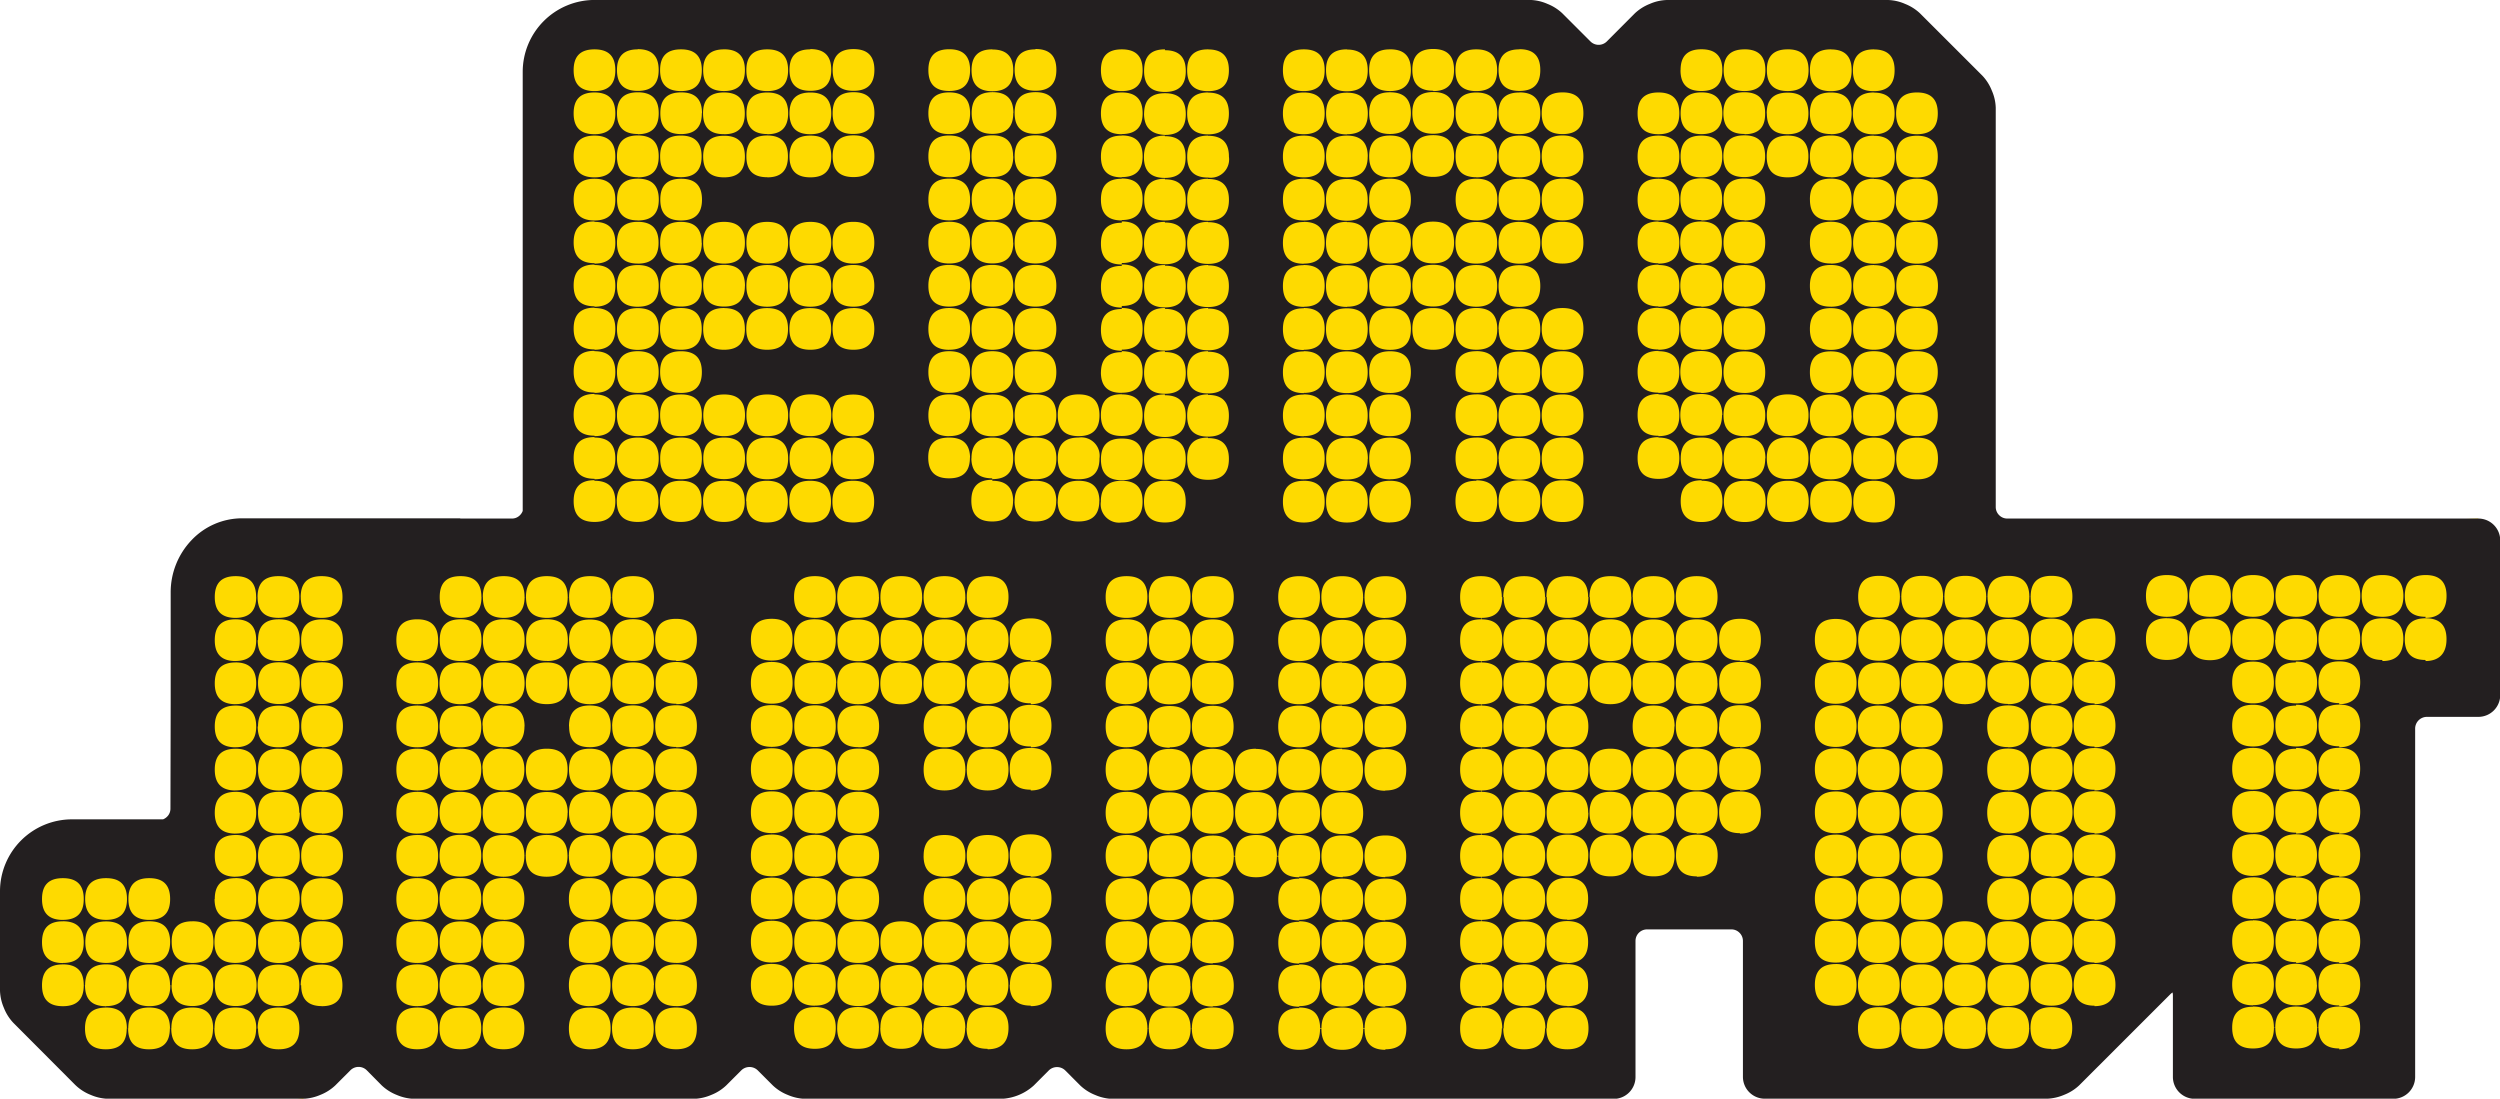
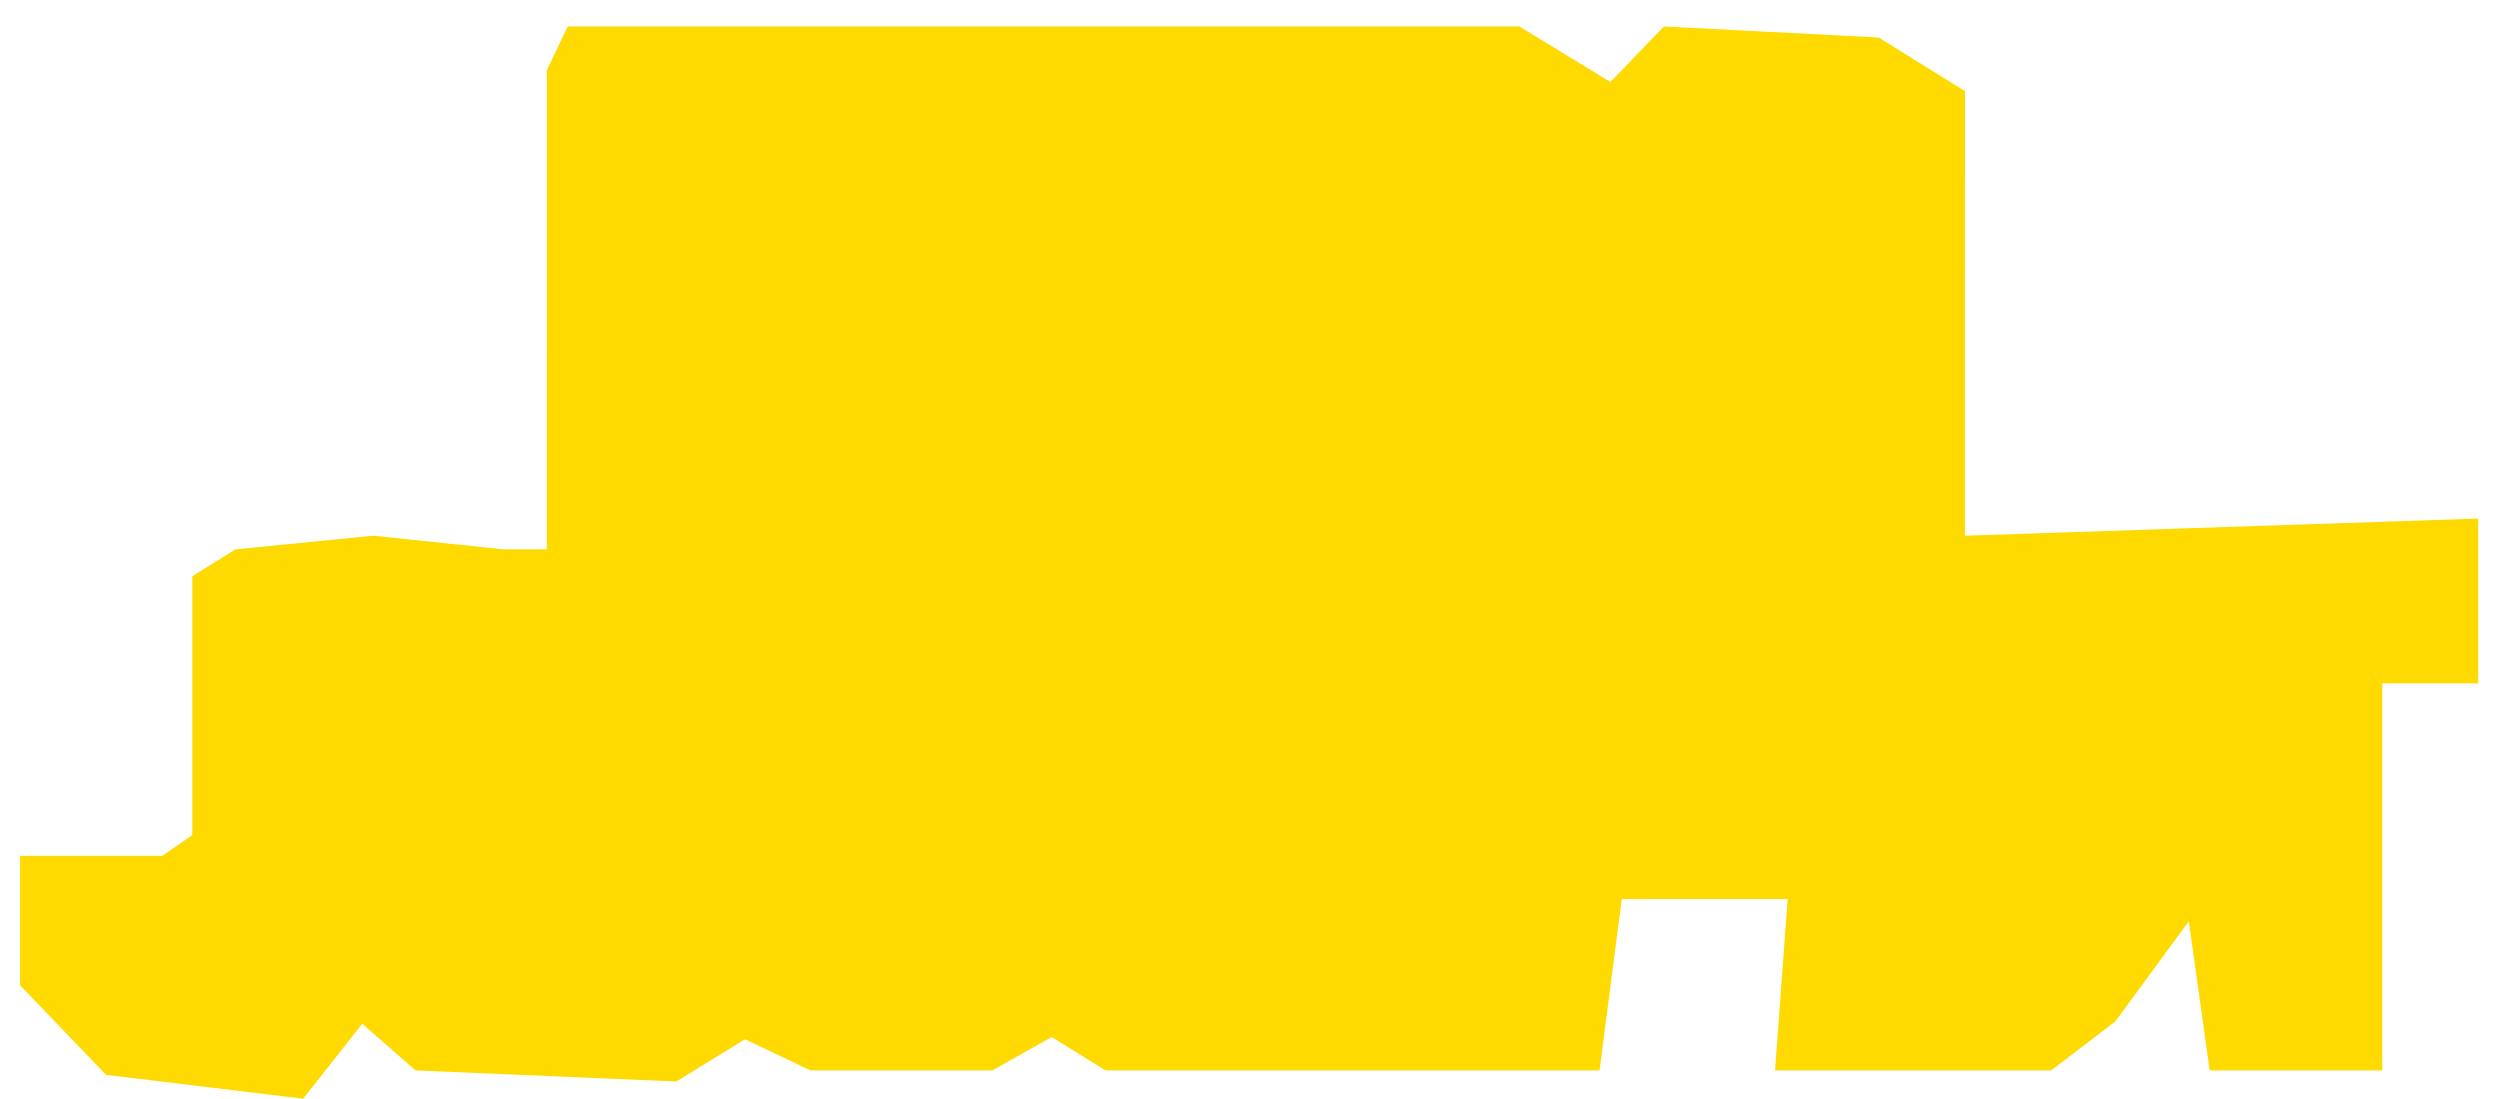
<svg xmlns="http://www.w3.org/2000/svg" id="Ebene_1" data-name="Ebene 1" viewBox="0 0 636.73 279.83">
  <defs>
    <style>.cls-1{fill:#feda00;}.cls-2{fill:#231f20;}</style>
  </defs>
  <polygon class="cls-1" points="144.59 6.74 386.98 6.74 410.16 20.88 423.8 6.74 478.49 9.56 500.46 23.2 500.45 136.44 631.18 132.08 631.18 174.04 606.74 174.04 606.74 272.62 562.79 272.62 557.48 234.65 538.73 260.17 522.43 272.62 452.09 272.62 455.31 228.96 413.05 228.98 407.39 272.62 281.58 272.62 267.84 264.13 252.75 272.62 206.4 272.62 189.74 264.7 172.23 275.45 105.83 272.62 92.25 260.74 77.22 279.83 27.01 273.75 5.12 250.95 5.12 217.99 15.31 217.98 41.33 217.98 48.98 212.68 48.98 146.75 59.97 139.92 95.08 136.44 128.29 139.92 139.27 139.92 139.28 17.89 144.59 6.74" />
-   <path class="cls-2" d="M686,158.62H566a2.87,2.87,0,0,1-2.06-.86,2.9,2.9,0,0,1-.87-2.07V54a11.66,11.66,0,0,0-1-4.38,11.8,11.8,0,0,0-2.4-3.79L543.83,30l-.05-.05a11.91,11.91,0,0,0-3.79-2.4,11.66,11.66,0,0,0-4.38-1H479.32a11.7,11.7,0,0,0-4.38,1,11.91,11.91,0,0,0-3.79,2.4L464,37.12a2.95,2.95,0,0,1-4.14,0l-7.18-7.18h0a11.91,11.91,0,0,0-3.79-2.4,11.7,11.7,0,0,0-4.38-1H206.18A18.32,18.32,0,0,0,187.9,44.82V156.68a3,3,0,0,1-1,1.35,2.78,2.78,0,0,1-1.73.59H172v-.06H116.4a17.73,17.73,0,0,0-12.85,5.57,19.24,19.24,0,0,0-5.31,13.33v27.86l-.06,27.19h0a2.86,2.86,0,0,1-.57,1.72,3.07,3.07,0,0,1-1.31,1H73.05A18.34,18.34,0,0,0,54.77,253.5v25.39a12.05,12.05,0,0,0,1,4.38,11.8,11.8,0,0,0,2.4,3.79L74,302.94l.06.05a11.82,11.82,0,0,0,3.79,2.41,12,12,0,0,0,4.37,1H132a12.15,12.15,0,0,0,4.38-1,11.93,11.93,0,0,0,3.79-2.41l3.86-3.86h0a2.95,2.95,0,0,1,4.14,0h0L152,303a11.93,11.93,0,0,0,3.79,2.41,12.1,12.1,0,0,0,4.38,1h71.39a12.05,12.05,0,0,0,4.38-1,11.82,11.82,0,0,0,3.79-2.41l3.86-3.86h0a3,3,0,0,1,4.15,0l3.86,3.86a11.82,11.82,0,0,0,3.79,2.41,12.05,12.05,0,0,0,4.38,1h50.12a13.09,13.09,0,0,0,8.17-3.39l3.85-3.86a3,3,0,0,1,4.15,0l3.85,3.86h0a11.82,11.82,0,0,0,3.79,2.41,12.05,12.05,0,0,0,4.38,1H465.77a5.57,5.57,0,0,0,5.55-5.56V266.19a2.94,2.94,0,0,1,2.93-2.93h21.5a2.87,2.87,0,0,1,2.06.86,2.9,2.9,0,0,1,.87,2.07v34.63a5.57,5.57,0,0,0,5.55,5.56h71.91a12.15,12.15,0,0,0,4.38-1A11.88,11.88,0,0,0,584.3,303l23.2-23.19a2.77,2.77,0,0,1,.62-.49l0,0,0,.09a3.18,3.18,0,0,1,.07.73v20.71a5.58,5.58,0,0,0,5.56,5.56h50.59a5.57,5.57,0,0,0,5.55-5.56V212.06a3,3,0,0,1,2.93-2.93H686a5.57,5.57,0,0,0,5.56-5.55V164.17h0A5.58,5.58,0,0,0,686,158.62Zm-576.53,96.9c0-3.57,1.74-5.31,5.31-5.31v-.36c-3.57,0-5.31-1.74-5.31-5.32s1.74-5.31,5.31-5.31v-.36c-3.57,0-5.31-1.74-5.31-5.32s1.74-5.31,5.31-5.31v-.35c-3.57,0-5.31-1.74-5.31-5.32s1.74-5.31,5.31-5.31v-.37c-3.57,0-5.31-1.73-5.31-5.31s1.74-5.31,5.31-5.31v-.36c-3.57,0-5.31-1.74-5.31-5.31s1.74-5.32,5.31-5.32v-.36c-3.57,0-5.31-1.74-5.31-5.31s1.74-5.32,5.31-5.32v-.36c-3.57,0-5.31-1.74-5.31-5.31s1.74-5.32,5.31-5.32S120,175,120,178.61h.37c0-3.57,1.73-5.32,5.31-5.32S131,175,131,178.61h.36c0-3.57,1.74-5.32,5.32-5.32S142,175,142,178.61s-1.74,5.31-5.31,5.31h0c-3.58,0-5.32-1.74-5.32-5.32H131c0,3.57-1.73,5.31-5.28,5.31h-.06c-3.55,0-5.28-1.74-5.28-5.31h-.36c0,3.58-1.74,5.32-5.32,5.32v.36c3.58,0,5.32,1.73,5.32,5.31s-1.74,5.31-5.32,5.31v.36c3.58,0,5.32,1.74,5.32,5.32s-1.74,5.31-5.32,5.31v.36c3.58,0,5.32,1.74,5.32,5.31s-1.74,5.31-5.32,5.31v.37c3.58,0,5.32,1.73,5.32,5.31s-1.74,5.31-5.32,5.31v.36c3.58,0,5.32,1.74,5.32,5.31s-1.74,5.32-5.32,5.32v.36c3.58,0,5.32,1.74,5.32,5.31s-1.74,5.31-5.32,5.31v.36c3.58,0,5.32,1.74,5.32,5.31s-1.74,5.32-5.32,5.32v.36c3.58,0,5.32,1.74,5.32,5.31s-1.68,5.24-5.11,5.31h-.41c-3.44-.07-5.11-1.8-5.11-5.31h0c0-3.57,1.74-5.3,5.31-5.3v-.36C111.16,260.84,109.42,259.1,109.42,255.52Zm22-55c0-3.56,1.75-5.29,5.32-5.29h0c3.57,0,5.31,1.74,5.31,5.32s-1.72,5.28-5.24,5.31h-.15c-3.52,0-5.23-1.76-5.24-5.29v-.05Zm5.32-5.65h0c-3.57,0-5.31-1.73-5.32-5.28h0v0c0-3.56,1.75-5.29,5.32-5.29h0c3.57,0,5.31,1.74,5.31,5.32S140.28,194.91,136.71,194.91Zm-5.67,5.7c0,3.55-1.75,5.29-5.32,5.29s-5.31-1.74-5.31-5.32,1.72-5.3,5.27-5.31h.08c3.54,0,5.27,1.74,5.28,5.29v.05Zm0,33c0,3.55-1.75,5.28-5.32,5.28s-5.31-1.74-5.31-5.31,1.74-5.32,5.31-5.32S131,230,131,233.52v0Zm0,11c0,3.55-1.75,5.29-5.32,5.29s-5.31-1.74-5.31-5.32,1.74-5.31,5.31-5.31,5.31,1.73,5.32,5.29v.05Zm-5.32,16.27c-3.57,0-5.31-1.74-5.31-5.32s1.74-5.31,5.31-5.31,5.3,1.73,5.31,5.27v.09C131,259.1,129.28,260.82,125.72,260.82Zm5.31,5.62v.09c0,3.55-1.75,5.27-5.31,5.27s-5.31-1.74-5.31-5.31,1.74-5.31,5.31-5.31S131,262.9,131,266.44Zm-5.31-49.2c3.56,0,5.3,1.72,5.31,5.27v.09c0,3.54-1.75,5.27-5.31,5.27s-5.31-1.75-5.31-5.32S122.15,217.24,125.72,217.24Zm-5.31-5.67c0-3.58,1.74-5.31,5.31-5.31S131,208,131,211.52v.1c0,3.53-1.75,5.26-5.31,5.26S120.41,215.14,120.41,211.57Zm0-22c0-3.57,1.73-5.31,5.28-5.31h.06c3.54,0,5.27,1.73,5.28,5.26v.09c0,3.53-1.74,5.26-5.27,5.27h-.08C122.13,194.9,120.41,193.16,120.41,189.6Zm-11,87.85c0-3.48,1.68-5.2,5.09-5.28h.43c3.42.06,5.09,1.79,5.11,5.26v.09c0,3.54-1.75,5.27-5.31,5.27s-5.31-1.73-5.32-5.3v0Zm-5.67-16.25c3.57,0,5.31,1.73,5.31,5.31h0c0,3.5-1.68,5.23-5.1,5.3h-.42c-3.43-.07-5.11-1.8-5.11-5.31h0C98.43,262.93,100.17,261.2,103.75,261.2Zm-5.31,16.25c0-3.48,1.67-5.2,5.08-5.28H104c3.4.08,5.07,1.8,5.08,5.26v.09c0,3.54-1.75,5.27-5.31,5.27s-5.3-1.73-5.31-5.29h0v0Zm-.36,0v.1c0,3.55-1.76,5.27-5.32,5.27s-5.3-1.73-5.31-5.29v-.05c0-3.48,1.68-5.22,5.1-5.28H93C96.39,272.25,98.06,274,98.08,277.42ZM93,271.81h-.42c-3.37-.07-5-1.75-5.1-5.14v-.3c0-3.48,1.78-5.18,5.31-5.18h0c3.57,0,5.31,1.73,5.31,5.31h0C98.07,270,96.4,271.74,93,271.81Zm-.21-21.6c3.57,0,5.31,1.74,5.31,5.31s-1.74,5.32-5.31,5.32h0c-3.57,0-5.31-1.74-5.31-5.31h0C87.45,252,89.19,250.21,92.76,250.21Zm-5.67,16.35c0,3.53-1.76,5.24-5.31,5.24s-5.3-1.73-5.31-5.28v0c0-3.49,1.68-5.22,5.11-5.29H82c3.41.07,5.09,1.78,5.11,5.24v.14Zm-5.32-16.35c3.58,0,5.31,1.74,5.31,5.31h0c0,3.51-1.69,5.25-5.13,5.31H81.6c-3.45-.06-5.14-1.8-5.14-5.32h0C76.46,252,78.2,250.21,81.77,250.21Zm44,43.59c-3.58,0-5.31-1.74-5.31-5.31H120c0,3.57-1.73,5.31-5.31,5.31s-5.31-1.74-5.31-5.31h-.36c0,3.57-1.74,5.31-5.31,5.31s-5.32-1.74-5.32-5.31h-.36c0,3.57-1.74,5.31-5.31,5.31s-5.32-1.74-5.32-5.31h-.36c0,3.57-1.73,5.31-5.31,5.31s-5.31-1.74-5.31-5.31,1.74-5.31,5.31-5.31v-.36c-3.57,0-5.31-1.74-5.31-5.32H76.1c0,3.58-1.74,5.32-5.32,5.32s-5.31-1.74-5.31-5.32,1.74-5.32,5.31-5.32v-.35c-3.57,0-5.31-1.74-5.31-5.32s1.74-5.31,5.31-5.31v-.36c-3.57,0-5.31-1.74-5.31-5.32s1.74-5.31,5.31-5.31,5.32,1.74,5.32,5.31h0c0,3.58-1.75,5.31-5.32,5.31v.36c3.58,0,5.32,1.74,5.32,5.31s-1.74,5.31-5.32,5.31v.36c3.58,0,5.32,1.75,5.32,5.32h.35c0-3.57,1.74-5.32,5.31-5.32s5.32,1.75,5.32,5.32-1.74,5.31-5.32,5.31v.36c3.58,0,5.32,1.74,5.32,5.31h.36c0-3.57,1.74-5.31,5.31-5.31s5.31,1.74,5.31,5.31h.36c0-3.57,1.74-5.31,5.32-5.31s5.31,1.74,5.31,5.31h.36c0-3.57,1.74-5.31,5.31-5.31s5.32,1.74,5.32,5.31h.36c0-3.57,1.73-5.3,5.31-5.31v0c3.57,0,5.31,1.74,5.31,5.31S129.29,293.8,125.72,293.8Zm11-11c-3.58,0-5.32-1.74-5.32-5.32H131c0,3.58-1.73,5.32-5.31,5.32v0c-3.56,0-5.3-1.72-5.31-5.28v0h0c0-3.56,1.75-5.29,5.31-5.29s5.31,1.75,5.31,5.32h.36c0-3.57,1.74-5.32,5.32-5.32h0c3.57,0,5.31,1.74,5.31,5.32S140.28,282.82,136.71,282.82Zm0-11v0c-3.57,0-5.31-1.72-5.32-5.28v-.06c0-3.55,1.75-5.28,5.32-5.28h0c3.57,0,5.31,1.73,5.31,5.31S140.28,271.83,136.71,271.83Zm0-11h0c-3.57,0-5.31-1.73-5.32-5.29v0h0c0-3.56,1.75-5.29,5.32-5.29h0c3.57,0,5.31,1.74,5.31,5.31S140.28,260.84,136.71,260.84Zm0-11h0c-3.57,0-5.31-1.73-5.32-5.29v-.05c0-3.55,1.75-5.28,5.32-5.28h0c3.57,0,5.31,1.74,5.31,5.32S140.28,249.85,136.71,249.85Zm0-11h0c-3.57,0-5.31-1.74-5.32-5.3v0c0-3.56,1.75-5.29,5.32-5.29h0c3.57,0,5.31,1.74,5.31,5.31S140.28,238.86,136.71,238.86Zm0-11h0c-3.57,0-5.31-1.73-5.32-5.28v-.06c0-3.55,1.75-5.28,5.32-5.28S142,219,142,222.56,140.28,227.88,136.71,227.88Zm0-11c-3.58,0-5.31-1.74-5.31-5.31s1.71-5.29,5.23-5.31h.15c3.53,0,5.24,1.76,5.24,5.31S140.28,216.88,136.71,216.88Zm413.2-38.28c0-3.57,1.74-5.31,5.31-5.31s5.32,1.74,5.32,5.31h.35c0-3.57,1.74-5.31,5.32-5.31s5.32,1.74,5.32,5.31h.35c0-3.57,1.74-5.31,5.32-5.31s5.31,1.74,5.31,5.31-1.74,5.32-5.31,5.32h0c-3.58,0-5.32-1.74-5.32-5.31h-.35c0,3.57-1.74,5.31-5.32,5.31s-5.31-1.74-5.31-5.31h-.36c0,3.57-1.74,5.31-5.32,5.31s-5.31-1.74-5.31-5.31h-.36c0,3.57-1.73,5.31-5.31,5.31s-5.31-1.74-5.31-5.31h-.36c0,3.57-1.74,5.31-5.32,5.31v.36c3.58,0,5.32,1.74,5.32,5.31s-1.74,5.32-5.32,5.32-5.31-1.74-5.31-5.32h0c0-3.57,1.74-5.31,5.31-5.31v-.36c-3.57,0-5.31-1.74-5.31-5.32s1.74-5.31,5.31-5.31,5.32,1.74,5.32,5.31h.36c0-3.57,1.74-5.31,5.32-5.31s5.31,1.74,5.31,5.31Zm22,87.87c0-3.56,1.75-5.29,5.32-5.29s5.29,1.72,5.31,5.26v.09c0,3.54-1.74,5.27-5.29,5.27h0c-3.56,0-5.28-1.73-5.3-5.28v0Zm5.32-5.65c-3.57,0-5.3-1.73-5.32-5.29v-.05c0-3.55,1.75-5.29,5.32-5.29s5.29,1.73,5.31,5.27v.09C582.49,259.1,580.76,260.82,577.2,260.82Zm0-11c-3.57,0-5.3-1.74-5.32-5.29v-.05c0-3.56,1.75-5.29,5.32-5.29s5.31,1.74,5.31,5.31S580.77,249.84,577.2,249.84Zm0-11c-3.57,0-5.3-1.73-5.32-5.29v-.05c0-3.55,1.75-5.29,5.32-5.29s5.31,1.74,5.31,5.32S580.77,238.85,577.2,238.85Zm0-11c-3.57,0-5.3-1.73-5.32-5.3v0c0-3.56,1.75-5.29,5.32-5.29s5.31,1.74,5.31,5.31S580.77,227.87,577.2,227.87Zm0-11c-3.57,0-5.3-1.73-5.32-5.29h0v0c0-3.55,1.74-5.28,5.29-5.29h.06c3.54,0,5.26,1.73,5.28,5.26v.1C582.49,215.15,580.76,216.88,577.2,216.88Zm0-11h-.06c-3.55,0-5.27-1.74-5.29-5.29v-.05c0-3.56,1.75-5.29,5.32-5.29s5.3,1.73,5.31,5.29v.05C582.5,204.16,580.77,205.89,577.23,205.9Zm0-11c-3.57,0-5.3-1.73-5.32-5.29h0v-.05c0-3.56,1.75-5.29,5.32-5.29h0c3.57,0,5.3,1.73,5.31,5.29v.05C582.5,193.18,580.77,194.91,577.2,194.91ZM566.33,271.8h-.23c-3.49,0-5.19-1.77-5.2-5.3s1.74-5.31,5.31-5.31h0c3.56,0,5.3,1.73,5.32,5.27v.09C571.51,270.05,569.81,271.77,566.33,271.8Zm5.2,5.63v.09c0,3.54-1.75,5.26-5.29,5.27h0c-3.55,0-5.28-1.74-5.29-5.29h0v0c0-3.51,1.71-5.24,5.2-5.29h.23C569.81,272.2,571.51,273.93,571.53,277.43Zm-5.32-16.6h0c-3.57,0-5.31-1.73-5.31-5.31s1.74-5.32,5.31-5.32h0c3.57,0,5.31,1.73,5.32,5.29h0v0C571.52,259.1,569.78,260.83,566.21,260.83Zm0-11h0c-3.57,0-5.31-1.74-5.31-5.31s1.74-5.31,5.31-5.31h0c3.56,0,5.3,1.73,5.32,5.27v.09C571.51,248.11,569.77,249.84,566.21,249.84Zm0-11h0c-3.57,0-5.31-1.74-5.31-5.32s1.74-5.31,5.31-5.31h0c3.56,0,5.3,1.73,5.32,5.27v.09C571.51,237.12,569.77,238.85,566.21,238.85Zm0-11h0c-3.57,0-5.31-1.74-5.31-5.31s1.74-5.32,5.31-5.32,5.31,1.73,5.32,5.29v0C571.52,226.14,569.78,227.87,566.21,227.87Zm0-11c-3.57,0-5.31-1.74-5.31-5.31s1.73-5.3,5.29-5.31h0c3.54,0,5.27,1.73,5.29,5.26v.1C571.51,215.15,569.77,216.88,566.21,216.88Zm0-11h0c-3.55,0-5.28-1.74-5.29-5.29v-.05c0-3.56,1.74-5.29,5.31-5.29s5.31,1.73,5.32,5.29v.05C571.52,204.16,569.79,205.89,566.24,205.9Zm0-11c-3.57,0-5.3-1.73-5.31-5.29h0v-.05c0-3.56,1.74-5.29,5.31-5.29s5.3,1.73,5.32,5.27v.09C571.51,193.19,569.77,194.91,566.21,194.91ZM555.05,271.8c-3.45-.05-5.14-1.79-5.14-5.31s1.74-5.3,5.31-5.3,5.32,1.74,5.32,5.31-1.69,5.25-5.14,5.3h-.35Zm-5.13,5.7v-.05c0-3.52,1.71-5.25,5.2-5.28h.2c3.5,0,5.2,1.75,5.22,5.26v.09c0,3.55-1.75,5.27-5.31,5.27s-5.3-1.73-5.31-5.28Zm5.31-71.6c-3.58,0-5.32-1.74-5.32-5.32h0c0-3.56,1.72-5.3,5.27-5.31h.07c3.55,0,5.27,1.74,5.28,5.29v.05C560.54,204.17,558.8,205.9,555.23,205.9Zm0-11c-3.57,0-5.3-1.73-5.31-5.28v-.06c0-3.53,1.72-5.25,5.22-5.28h.16c3.51,0,5.23,1.74,5.24,5.26v.09C560.53,193.19,558.79,194.91,555.23,194.91Zm-5.68,60.61c0,3.57-1.73,5.31-5.31,5.31h0c-3.51,0-5.25-1.69-5.31-5.14v-.32c.05-3.48,1.78-5.17,5.31-5.17h0C547.82,250.2,549.55,251.94,549.55,255.52Zm-5.31,5.66h0c3.58,0,5.31,1.74,5.31,5.31s-1.71,5.28-5.21,5.31h-.2c-3.45,0-5.15-1.72-5.21-5.14v-.31C539,262.88,540.71,261.18,544.24,261.18Zm-5.31-27.58v-.13c0-3.53,1.76-5.25,5.31-5.25h0c3.58,0,5.31,1.74,5.31,5.31s-1.73,5.32-5.31,5.32h0C540.69,238.85,539,237.13,538.93,233.6Zm5.31-16.36c3.58,0,5.31,1.74,5.31,5.32s-1.73,5.31-5.31,5.31h0c-3.58,0-5.31-1.75-5.31-5.32h0C538.93,219,540.66,217.24,544.24,217.24Zm-5.31-5.67h0c0-3.54,1.7-5.28,5.21-5.31h.18c3.52,0,5.23,1.76,5.23,5.31s-1.73,5.31-5.31,5.31S538.93,215.14,538.93,211.57Zm0,32.89c0-3.53,1.76-5.25,5.31-5.25h0c3.58,0,5.31,1.74,5.31,5.31s-1.73,5.31-5.31,5.31h0c-3.55,0-5.29-1.72-5.31-5.25v-.13Zm0,33c0-3.52,1.72-5.25,5.21-5.28h.21c3.48,0,5.19,1.75,5.2,5.25v.11c0,3.52-1.73,5.23-5.24,5.26h-.12c-3.53,0-5.25-1.75-5.26-5.29Zm10.62-76.87c0,3.56-1.72,5.3-5.26,5.32h-.1c-3.52,0-5.24-1.75-5.26-5.27v-.1c0-3.53,1.74-5.25,5.28-5.26h.06c3.56,0,5.28,1.75,5.28,5.31Zm-5.29-5.67h0c-3.54,0-5.27-1.71-5.3-5.22v-.16c0-3.53,1.76-5.24,5.31-5.24s5.31,1.73,5.31,5.31S547.83,194.9,544.26,194.91Zm-5.69,71.67c0,3.49-1.74,5.2-5.23,5.22h-.15c-3.52,0-5.23-1.75-5.24-5.28v0c0-3.56,1.74-5.29,5.31-5.29s5.28,1.71,5.31,5.22v.18Zm0-11.07v.07c0,3.52-1.76,5.24-5.31,5.24s-5.32-1.74-5.32-5.32,1.74-5.31,5.32-5.31,5.29,1.72,5.31,5.25Zm-5.32-38.27c3.58,0,5.31,1.74,5.31,5.31h0c0,3.57-1.74,5.32-5.32,5.32s-5.31-1.75-5.31-5.32h0C527.94,219,529.68,217.24,533.25,217.24Zm-5.31-5.67h0c0-3.54,1.71-5.28,5.21-5.31h.18c3.52,0,5.24,1.76,5.24,5.31h0c0,3.57-1.73,5.31-5.31,5.31S527.94,215.14,527.94,211.57Zm10.63,33v.07c0,3.53-1.76,5.25-5.31,5.25s-5.27-1.7-5.31-5.18v-.25c0-3.5,1.77-5.2,5.31-5.2s5.29,1.71,5.31,5.24Zm0-11v.07c0,3.52-1.76,5.24-5.31,5.24s-5.27-1.7-5.31-5.17v-.25c0-3.5,1.77-5.21,5.31-5.21s5.29,1.72,5.31,5.24Zm-5.29-27.65h0c-3.55,0-5.28-1.74-5.28-5.31s1.74-5.31,5.31-5.31,5.3,1.72,5.31,5.26v.1C538.56,204.17,536.83,205.89,533.28,205.89Zm-6.54-62.59c0-3.58,1.74-5.31,5.31-5.31s5.32,1.73,5.32,5.31h.36c0-3.58,1.74-5.31,5.31-5.31h0c3.58,0,5.31,1.74,5.31,5.31s-1.73,5.31-5.31,5.31-5.32-1.73-5.32-5.31h-.36c0,3.58-1.73,5.31-5.31,5.31h0C528.48,148.61,526.74,146.87,526.74,143.3Zm5.31-49.25c3.58,0,5.31,1.74,5.31,5.31s-1.73,5.31-5.31,5.31-5.3-1.73-5.31-5.28v-.06C526.75,95.78,528.48,94.05,532.05,94.05Zm-5.31-5.67c0-3.58,1.74-5.32,5.31-5.32s5.31,1.74,5.32,5.32-1.74,5.3-5.29,5.31H532C528.47,93.68,526.74,91.94,526.74,88.38ZM532.05,105c3.58,0,5.31,1.74,5.31,5.32s-1.73,5.31-5.31,5.31-5.3-1.73-5.31-5.28v-.06C526.75,106.76,528.48,105,532.05,105Zm0,11c3.58,0,5.31,1.74,5.31,5.31s-1.73,5.31-5.31,5.31-5.3-1.72-5.31-5.28v-.06C526.75,117.75,528.48,116,532.05,116Zm0,11c3.58,0,5.31,1.74,5.31,5.32s-1.73,5.31-5.31,5.31-5.3-1.72-5.31-5.26v-.12C526.76,128.72,528.5,127,532.05,127Zm16.3-27.64c0,3.58-1.73,5.31-5.31,5.31s-5.31-1.74-5.31-5.31,1.74-5.31,5.31-5.31h0C546.62,94.05,548.35,95.79,548.35,99.36ZM543,105h0c3.58,0,5.31,1.74,5.31,5.32s-1.73,5.31-5.31,5.31h0c-3.57,0-5.31-1.74-5.31-5.31S539.47,105,543,105Zm0,11h0c3.58,0,5.31,1.74,5.31,5.31s-1.73,5.31-5.31,5.31h0c-3.57,0-5.31-1.73-5.31-5.31S539.47,116,543,116Zm0,11h0c3.58,0,5.31,1.73,5.31,5.31s-1.73,5.31-5.31,5.31h0c-3.57,0-5.31-1.74-5.31-5.31S539.47,127,543,127Zm0-76.9c3.58,0,5.31,1.74,5.31,5.32s-1.73,5.31-5.31,5.31-5.31-1.74-5.31-5.31h0C537.72,51.84,539.47,50.1,543,50.1Zm-5.32,16.31v0c0-3.56,1.75-5.29,5.32-5.29s5.31,1.74,5.31,5.32-1.74,5.31-5.31,5.31-5.31-1.73-5.32-5.29ZM543,72.08c3.57,0,5.31,1.73,5.31,5.31s-1.74,5.32-5.31,5.32a4.69,4.69,0,0,1-5.32-5.32C537.72,73.81,539.46,72.08,543,72.08Zm0,11c3.58,0,5.31,1.74,5.31,5.32s-1.73,5.31-5.31,5.31h0c-3.57,0-5.31-1.74-5.31-5.31h0C537.73,84.8,539.47,83.06,543,83.06Zm-11-43.94c3.58,0,5.31,1.74,5.31,5.31s-1.73,5.31-5.31,5.32-5.31-1.74-5.31-5.32S528.48,39.12,532.05,39.12Zm0,11c3.58,0,5.31,1.74,5.31,5.32h0c0,3.57-1.74,5.31-5.32,5.31s-5.31-1.74-5.31-5.31S528.48,50.1,532.05,50.1Zm0,11h.09c3.54,0,5.27,1.75,5.27,5.29v.05c0,3.56-1.74,5.29-5.31,5.29s-5.31-1.74-5.31-5.31S528.46,61.11,532,61.09Zm0,11h.07c3.55,0,5.28,1.75,5.28,5.31s-1.73,5.31-5.29,5.31h0c-3.56,0-5.3-1.74-5.3-5.31S528.46,72.09,532,72.08Zm-10.94-33c3.57,0,5.31,1.74,5.31,5.31h0c0,3.58-1.74,5.32-5.31,5.32s-5.32-1.74-5.32-5.32h0C515.75,40.86,517.49,39.12,521.07,39.12Zm5.31,93.25c0,3.53-1.75,5.25-5.28,5.26H521c-3.54,0-5.28-1.74-5.29-5.29v-.05c0-3.56,1.75-5.28,5.32-5.28h0c3.55,0,5.29,1.72,5.31,5.26v.11Zm-10.63,10.88c0-3.54,1.76-5.26,5.32-5.26s5.31,1.73,5.31,5.31-1.74,5.31-5.31,5.31-5.3-1.72-5.32-5.26v-.1Zm5.32-16.61h0c-3.57,0-5.32-1.73-5.32-5.31s1.75-5.31,5.32-5.31h0c3.56,0,5.3,1.73,5.31,5.28v.06C526.37,124.91,524.63,126.64,521.07,126.64Zm0-11h0c-3.57,0-5.32-1.74-5.32-5.31s1.75-5.32,5.32-5.32h0c3.56,0,5.3,1.73,5.31,5.29v.05C526.37,113.93,524.63,115.66,521.07,115.66Zm0-11c-3.57,0-5.32-1.73-5.32-5.31s1.75-5.31,5.32-5.31h0c3.56,0,5.3,1.73,5.31,5.28v.06C526.37,102.94,524.63,104.67,521.07,104.67Zm0-11h0c-3.57,0-5.32-1.74-5.32-5.31s1.73-5.3,5.27-5.32h.08c3.55,0,5.28,1.76,5.28,5.32h0C526.38,92,524.64,93.69,521.07,93.69Zm-5.32-16.3c0-3.58,1.74-5.31,5.32-5.31s5.31,1.73,5.31,5.31h0c0,3.58-1.73,5.32-5.3,5.32S515.75,81,515.75,77.39Zm5.32-5.67c-3.57,0-5.31-1.73-5.32-5.29v-.05c0-3.54,1.73-5.27,5.27-5.29h.09c3.54,0,5.27,1.76,5.27,5.32S524.64,71.72,521.07,71.72Zm0-11c-3.57,0-5.31-1.73-5.32-5.29v0c0-3.53,1.72-5.26,5.23-5.29h.16c3.52,0,5.24,1.76,5.24,5.31S524.64,60.73,521.07,60.73Zm-5.68,82.62c0,3.54-1.75,5.26-5.31,5.26s-5.31-1.74-5.31-5.31,1.74-5.31,5.31-5.31,5.3,1.72,5.31,5.26v.1ZM510,61.09h.09c3.54,0,5.27,1.75,5.27,5.29v.05c0,3.56-1.74,5.29-5.31,5.29s-5.31-1.74-5.31-5.31S506.49,61.11,510,61.09Zm-5.26-5.65v0c0-3.53,1.72-5.26,5.22-5.29h.16c3.52,0,5.24,1.75,5.24,5.29v0c0,3.56-1.74,5.29-5.31,5.29S504.78,59,504.77,55.44ZM510.08,127c3.54,0,5.28,1.7,5.31,5.21v.2c0,3.49-1.76,5.2-5.28,5.21h-.05c-3.56,0-5.29-1.75-5.29-5.31h0C504.77,128.74,506.51,127,510.08,127Zm0-87.89c3.58,0,5.32,1.74,5.32,5.31h0c0,3.58-1.74,5.32-5.31,5.32s-5.31-1.74-5.31-5.32h0C504.76,40.86,506.5,39.12,510.07,39.12Zm-11,0c3.57,0,5.32,1.74,5.32,5.31h0c0,3.58-1.74,5.32-5.32,5.32s-5.31-1.74-5.31-5.32h0C493.77,40.86,495.51,39.12,499.09,39.12Zm0,98.51h-.06c-3.55,0-5.28-1.74-5.29-5.3h0v0c0-3.56,1.75-5.29,5.31-5.3h0c3.58,0,5.32,1.73,5.32,5.31S502.68,137.62,499.13,137.63Zm5.28,5.67c0,3.57-1.73,5.3-5.29,5.31h0c-3.56,0-5.3-1.74-5.3-5.31s1.74-5.31,5.32-5.31S504.41,139.72,504.41,143.3Zm-5.32-16.66h0c-3.56,0-5.3-1.73-5.31-5.29v0c0-3.56,1.75-5.29,5.31-5.29h0c3.58,0,5.32,1.74,5.32,5.31S502.67,126.64,499.09,126.64Zm0-11h0c-3.56,0-5.3-1.74-5.31-5.3h0v0c0-3.56,1.75-5.3,5.31-5.3h0c3.58,0,5.32,1.74,5.32,5.32S502.67,115.66,499.09,115.66Zm0-11c-3.56,0-5.3-1.73-5.31-5.29v0c0-3.56,1.75-5.29,5.31-5.29h0c3.58,0,5.32,1.74,5.32,5.31S502.67,104.67,499.09,104.67Zm0-11h0c-3.57,0-5.31-1.74-5.31-5.31s1.74-5.32,5.31-5.32,5.32,1.74,5.32,5.32S502.67,93.69,499.09,93.69Zm0-11h0c-3.56,0-5.3-1.74-5.3-5.31h0c0-3.56,1.73-5.3,5.28-5.31h.07c3.55,0,5.28,1.75,5.28,5.31S502.68,82.7,499.12,82.7Zm5.29-16.29c0,3.57-1.74,5.31-5.32,5.31s-5.29-1.73-5.31-5.28v-.07c0-3.54,1.74-5.26,5.27-5.28h.09c3.55,0,5.27,1.76,5.27,5.32Zm-5.29-5.68h-.05c-3.56,0-5.29-1.74-5.29-5.31s1.74-5.31,5.31-5.31,5.32,1.73,5.32,5.29v0C504.41,59,502.67,60.72,499.12,60.73Zm-11,65.91c-3.57,0-5.31-1.73-5.31-5.31s1.74-5.31,5.31-5.31,5.31,1.73,5.31,5.29v0C493.42,124.91,491.68,126.64,488.11,126.64Zm5.31,5.66v0h0c0,3.57-1.74,5.3-5.31,5.3s-5.31-1.74-5.31-5.31,1.74-5.32,5.31-5.32S493.42,128.74,493.42,132.3Zm-5.31-16.64c-3.57,0-5.31-1.74-5.31-5.31s1.74-5.32,5.31-5.32,5.31,1.74,5.31,5.3v0h0C493.42,113.92,491.68,115.66,488.11,115.66Zm0-11c-3.57,0-5.31-1.74-5.31-5.31s1.73-5.3,5.28-5.31h.06c3.55,0,5.28,1.74,5.28,5.29v0C493.42,102.94,491.68,104.67,488.11,104.67Zm0-11h-.06c-3.55,0-5.28-1.75-5.28-5.31s1.74-5.32,5.31-5.32,5.31,1.74,5.31,5.32S491.69,93.68,488.14,93.69Zm0-11h0c-3.56,0-5.29-1.74-5.29-5.31s1.74-5.31,5.31-5.31,5.32,1.73,5.32,5.31h0C493.42,81,491.69,82.7,488.13,82.7ZM482.8,66.41c0-3.58,1.74-5.32,5.31-5.32s5.3,1.73,5.31,5.28v.07c0,3.55-1.75,5.28-5.31,5.28S482.8,70,482.8,66.41Zm0-22c0-3.57,1.75-5.31,5.32-5.31s5.32,1.74,5.32,5.31h0c0,3.58-1.74,5.32-5.32,5.32v.35c3.58,0,5.32,1.74,5.32,5.32s-1.74,5.31-5.32,5.31-5.31-1.74-5.31-5.31h0c0-3.58,1.75-5.32,5.32-5.32v-.35C484.53,49.75,482.78,48,482.78,44.43ZM447.43,143.3c0-3.57,1.74-5.31,5.31-5.31h0c3.58,0,5.32,1.74,5.32,5.31s-1.74,5.31-5.32,5.31h0C449.17,148.61,447.43,146.87,447.43,143.3Zm5.31-5.67h0c-3.57,0-5.31-1.74-5.31-5.31s1.74-5.31,5.31-5.31,5.32,1.73,5.32,5.31S456.32,137.63,452.74,137.63Zm0-11c-3.57,0-5.31-1.73-5.31-5.31s1.74-5.31,5.31-5.31,5.32,1.74,5.32,5.31S456.32,126.64,452.74,126.64Zm0-11c-3.57,0-5.31-1.74-5.31-5.31s1.74-5.32,5.31-5.32,5.32,1.74,5.32,5.32S456.32,115.66,452.74,115.66Zm-5.31-60.29c0-3.54,1.75-5.26,5.31-5.26s5.31,1.74,5.31,5.31-1.73,5.31-5.31,5.31-5.3-1.72-5.31-5.27v-.09Zm0,11v0c0-3.56,1.74-5.29,5.31-5.29s5.31,1.74,5.31,5.32-1.73,5.31-5.31,5.31-5.3-1.73-5.31-5.29Zm0,11v0c0-3.56,1.74-5.29,5.31-5.29s5.31,1.73,5.31,5.31-1.73,5.32-5.31,5.32-5.3-1.74-5.31-5.3Zm0,11v0c0-3.56,1.74-5.29,5.31-5.29s5.31,1.74,5.31,5.32-1.73,5.31-5.31,5.31-5.3-1.73-5.31-5.29Zm-5.67-49.26c3.57,0,5.31,1.74,5.31,5.31s-1.74,5.32-5.31,5.32-5.32-1.74-5.32-5.32S438.18,39.12,441.76,39.12Zm0,11c3.56,0,5.29,1.72,5.31,5.27v.08c0,3.55-1.75,5.27-5.31,5.27s-5.32-1.73-5.32-5.31S438.18,50.11,441.76,50.11Zm0,11c3.56,0,5.3,1.73,5.31,5.29v.05c0,3.56-1.75,5.29-5.31,5.29s-5.32-1.74-5.32-5.31S438.18,61.09,441.76,61.09Zm0,11c3.56,0,5.3,1.73,5.31,5.29v0c0,3.56-1.75,5.3-5.31,5.3s-5.32-1.74-5.32-5.32S438.18,72.08,441.76,72.08Zm0,11c3.56,0,5.3,1.73,5.31,5.29v.05c0,3.56-1.75,5.29-5.31,5.29s-5.32-1.74-5.32-5.31S438.18,83.06,441.76,83.06Zm-5.32,16.3v0c0-3.55,1.75-5.28,5.32-5.28s5.31,1.74,5.31,5.31-1.74,5.31-5.31,5.31-5.31-1.73-5.32-5.28Zm0,11v0c0-3.56,1.75-5.29,5.32-5.29s5.31,1.74,5.31,5.32-1.73,5.3-5.29,5.31h0c-3.56,0-5.29-1.74-5.3-5.28Zm0,11v0c0-3.55,1.74-5.27,5.3-5.28h0c3.55,0,5.29,1.74,5.29,5.31s-1.74,5.31-5.31,5.31-5.31-1.72-5.32-5.28Zm0,11v0c0-3.56,1.75-5.29,5.32-5.29s5.31,1.74,5.31,5.32-1.74,5.31-5.31,5.31-5.31-1.73-5.32-5.28Zm0,11v0c0-3.56,1.75-5.28,5.32-5.28s5.31,1.73,5.31,5.31-1.73,5.3-5.29,5.31h0c-3.55,0-5.29-1.73-5.3-5.28ZM430.77,39.12c3.57,0,5.31,1.74,5.31,5.31s-1.73,5.32-5.31,5.32-5.31-1.74-5.31-5.32h0C425.45,40.86,427.19,39.12,430.77,39.12Zm-5.31,60.22c0-3.56,1.74-5.29,5.31-5.29s5.3,1.73,5.31,5.28v.06c0,3.55-1.74,5.28-5.31,5.28s-5.3-1.73-5.31-5.29v0Zm5.34-5.65h-.05c-3.55,0-5.29-1.74-5.29-5.3h0v0c0-3.55,1.73-5.28,5.27-5.3h.07c3.55,0,5.28,1.75,5.28,5.32S434.35,93.68,430.8,93.69Zm0-11h0c-3.56,0-5.29-1.74-5.29-5.31s1.73-5.3,5.27-5.31h.07c3.55,0,5.28,1.75,5.28,5.31S434.35,82.7,430.79,82.7Zm0-11c-3.56,0-5.3-1.73-5.31-5.28v-.07c0-3.55,1.75-5.28,5.31-5.28s5.31,1.74,5.31,5.32S434.34,71.72,430.77,71.72Zm0-11c-3.57,0-5.3-1.73-5.31-5.29v0c0-3.56,1.74-5.29,5.31-5.29s5.31,1.74,5.31,5.31S434.35,60.73,430.77,60.73Zm-5.31,49.62c0-3.58,1.74-5.32,5.31-5.32s5.3,1.73,5.31,5.29v.06c0,3.55-1.74,5.28-5.31,5.28s-5.32-1.74-5.32-5.31Zm5.31,5.67c3.57,0,5.3,1.73,5.31,5.28v.06c0,3.56-1.74,5.28-5.31,5.28s-5.32-1.73-5.32-5.31S427.19,116,430.77,116Zm0,11c3.57,0,5.3,1.72,5.31,5.28v.05c0,3.56-1.74,5.29-5.31,5.29h0c-3.58,0-5.32-1.74-5.32-5.31S427.19,127,430.77,127Zm0,11h0c3.57,0,5.3,1.73,5.31,5.28v.06c0,3.55-1.74,5.28-5.31,5.28h0c-3.58,0-5.32-1.73-5.32-5.31S427.19,138,430.77,138Zm-22-98.87c3.58,0,5.31,1.74,5.31,5.31h0c0,3.58-1.74,5.32-5.31,5.32s-5.32-1.74-5.32-5.32h0C403.48,40.86,405.22,39.12,408.79,39.12Zm0,43.58c-3.58,0-5.32-1.74-5.32-5.31s1.73-5.3,5.28-5.31h.07c3.55,0,5.28,1.75,5.28,5.31S412.37,82.71,408.8,82.7Zm5.31,5.68c0,3.56-1.73,5.3-5.28,5.31h-.06c-3.56,0-5.29-1.75-5.29-5.31s1.74-5.32,5.32-5.32S414.11,84.8,414.11,88.38Zm-11-21.95c0,3.56-1.75,5.29-5.32,5.29S392.5,70,392.5,66.41s1.72-5.3,5.26-5.32h.09c3.54,0,5.27,1.75,5.28,5.29v.05Zm0,55c0,3.53-1.76,5.25-5.32,5.25s-5.31-1.73-5.31-5.31,1.73-5.29,5.27-5.31h.08c3.53,0,5.26,1.73,5.28,5.26v.11Zm0,11c0,3.51-1.75,5.23-5.28,5.24h-.06c-3.55,0-5.29-1.75-5.29-5.31s1.73-5.3,5.27-5.31h.09c3.52,0,5.24,1.72,5.27,5.23v.15Zm0,11c0,3.52-1.74,5.24-5.28,5.25h0c-3.56,0-5.3-1.74-5.3-5.31s1.74-5.31,5.31-5.31,5.3,1.72,5.31,5.26v.11Zm-5.31-60.3c3.58,0,5.31,1.74,5.31,5.32s-1.71,5.28-5.22,5.31h-.16c-3.52,0-5.24-1.76-5.24-5.31h0C392.5,84.8,394.24,83.06,397.81,83.06Zm-5.31-5.67h0c0-3.56,1.72-5.3,5.27-5.31h.07c3.56,0,5.28,1.75,5.28,5.31s-1.73,5.32-5.31,5.32S392.5,81,392.5,77.39Zm10.62,33c0,3.54-1.75,5.26-5.31,5.26s-5.31-1.74-5.31-5.31,1.73-5.3,5.28-5.32h.06c3.54,0,5.27,1.74,5.29,5.27v.1Zm-5.31-5.73c-3.57,0-5.31-1.74-5.31-5.31s1.73-5.3,5.28-5.31h.06c3.56,0,5.29,1.74,5.29,5.31S401.39,104.67,397.81,104.67Zm0-43.94h0c-3.56,0-5.29-1.74-5.29-5.31s1.73-5.3,5.27-5.31h.08c3.55,0,5.28,1.75,5.28,5.31S401.4,60.72,397.84,60.73Zm0-21.61c3.58,0,5.32,1.74,5.32,5.31h0c0,3.58-1.73,5.32-5.31,5.32S392.5,48,392.5,44.43h0C392.49,40.86,394.23,39.12,397.8,39.12Zm-28.47,194.4c0-3.53,1.71-5.26,5.21-5.29h.19c3.48,0,5.19,1.74,5.22,5.21v.19c0,3.51-1.77,5.22-5.31,5.22s-5.31-1.73-5.31-5.29v0Zm5.3-16.27c3.57,0,5.31,1.74,5.31,5.31h0c0,3.54-1.71,5.28-5.22,5.31h-.18c-3.52,0-5.23-1.77-5.23-5.31h0C369.32,219,371.05,217.25,374.63,217.25Zm-16.29-16.76c0-3.51,1.77-5.22,5.31-5.22h0c3.57,0,5.31,1.74,5.31,5.32s-1.68,5.24-5.13,5.3h-.34c-3.43-.06-5.12-1.76-5.15-5.22v-.19Zm0-11v-.06c.05-3.48,1.78-5.17,5.31-5.17h0c3.57,0,5.31,1.75,5.31,5.32s-1.74,5.31-5.32,5.31h0c-3.51,0-5.24-1.68-5.3-5.13v-.26Zm0,33.09v-.19c.05-3.48,1.78-5.17,5.31-5.17S369,219,369,222.56h0c0,3.54-1.71,5.28-5.22,5.31h-.18c-3.45,0-5.16-1.71-5.22-5.14h0Zm0,10.93v0c0-3.53,1.72-5.26,5.22-5.29h.19c3.48,0,5.19,1.74,5.21,5.22v.17c0,3.52-1.76,5.23-5.3,5.23s-5.31-1.73-5.32-5.29Zm5.31-16.66c-3.56,0-5.3-1.73-5.31-5.29v0c0-3.53,1.72-5.26,5.23-5.29h.15c3.53,0,5.24,1.76,5.24,5.31S367.22,216.88,363.65,216.88Zm-1.2-177.76c3.57,0,5.31,1.74,5.31,5.31s-1.74,5.32-5.31,5.32-5.32-1.74-5.32-5.32S358.87,39.12,362.45,39.12Zm0,11c3.57,0,5.31,1.74,5.31,5.32s-1.74,5.31-5.31,5.31-5.32-1.74-5.32-5.31S358.87,50.1,362.45,50.1Zm0,11c3.58,0,5.32,1.74,5.32,5.32a4.68,4.68,0,0,1-5.32,5.31c-3.57,0-5.31-1.74-5.31-5.31S358.87,61.09,362.44,61.09Zm0,11c3.58,0,5.32,1.73,5.32,5.31s-1.74,5.32-5.32,5.32-5.31-1.74-5.31-5.32S358.87,72.08,362.44,72.08Zm0,11c3.57,0,5.31,1.74,5.31,5.32s-1.74,5.31-5.31,5.31-5.32-1.74-5.32-5.31S358.87,83.06,362.45,83.06Zm0,11c3.57,0,5.31,1.74,5.31,5.31s-1.74,5.31-5.31,5.31-5.32-1.73-5.32-5.31S358.87,94.05,362.45,94.05Zm0,11c3.57,0,5.31,1.74,5.31,5.32s-1.74,5.31-5.31,5.31-5.32-1.74-5.32-5.31S358.87,105,362.45,105Zm0,11c3.57,0,5.31,1.74,5.31,5.31s-1.74,5.31-5.31,5.31-5.32-1.73-5.32-5.31S358.87,116,362.45,116Zm0,11c3.57,0,5.31,1.73,5.31,5.31s-1.74,5.31-5.31,5.31h0c-3.58,0-5.32-1.74-5.32-5.31S358.87,127,362.45,127Zm0,11h0c3.57,0,5.31,1.74,5.31,5.31s-1.74,5.31-5.31,5.31-5.32-1.73-5.32-5.31h-.36c0,3.58-1.73,5.31-5.31,5.31h0c-3.57,0-5.31-1.74-5.31-5.31s1.74-5.31,5.31-5.31,5.31,1.74,5.31,5.31h.36C357.13,139.73,358.87,138,362.45,138Zm-11-76.9h0c3.56,0,5.29,1.75,5.29,5.32s-1.73,5.31-5.31,5.31-5.3-1.73-5.31-5.29v-.05C346.16,62.83,347.89,61.1,351.44,61.09Zm-5.29-5.65v0c0-3.56,1.74-5.29,5.31-5.29s5.31,1.74,5.31,5.31-1.73,5.31-5.29,5.31h0C347.89,60.73,346.15,59,346.15,55.44Zm5.31,16.64c3.58,0,5.31,1.73,5.31,5.31S355,82.7,351.48,82.7h0c-3.55,0-5.28-1.74-5.29-5.29v0C346.16,73.81,347.89,72.08,351.46,72.08Zm0,11h0c3.56,0,5.29,1.75,5.29,5.32s-1.73,5.31-5.31,5.31-5.3-1.73-5.31-5.3h0v0C346.16,84.8,347.89,83.07,351.44,83.06Zm0,11c3.58,0,5.31,1.74,5.31,5.31s-1.73,5.31-5.31,5.31-5.3-1.73-5.31-5.29v0C346.16,95.78,347.89,94.05,351.46,94.05Zm0,11c3.58,0,5.31,1.74,5.31,5.32s-1.73,5.31-5.31,5.31-5.3-1.73-5.31-5.29v-.05C346.16,106.76,347.89,105,351.46,105Zm0,11c3.58,0,5.31,1.74,5.31,5.31s-1.73,5.31-5.31,5.31-5.3-1.73-5.31-5.29v0C346.16,117.75,347.89,116,351.46,116Zm0,11c3.58,0,5.31,1.74,5.31,5.32s-1.73,5.31-5.31,5.31-5.31-1.73-5.31-5.29v0C346.16,128.73,347.89,127,351.46,127Zm0-87.88c3.58,0,5.31,1.74,5.31,5.31s-1.73,5.32-5.31,5.32-5.31-1.74-5.31-5.32h0C346.15,40.86,347.88,39.12,351.46,39.12Zm-16.3,82.21c0-3.57,1.73-5.31,5.31-5.31v-.36c-3.58,0-5.31-1.74-5.31-5.31s1.73-5.32,5.31-5.32v-.36c-3.58,0-5.31-1.74-5.31-5.31s1.73-5.31,5.31-5.31v-.36c-3.58,0-5.31-1.74-5.31-5.31s1.73-5.32,5.31-5.32V82.7c-3.58,0-5.31-1.74-5.31-5.31s1.73-5.31,5.31-5.31v-.36c-3.58,0-5.31-1.74-5.31-5.31s1.73-5.32,5.31-5.32v-.36c-3.58,0-5.31-1.74-5.31-5.31s1.73-5.32,5.31-5.32v-.35c-3.58,0-5.31-1.74-5.31-5.32s1.73-5.31,5.31-5.31,5.31,1.74,5.31,5.31h0c0,3.58-1.74,5.32-5.32,5.32v.35c3.57,0,5.31,1.74,5.32,5.3v0c0,3.56-1.75,5.29-5.31,5.29v.36c3.56,0,5.3,1.73,5.31,5.3v0h0c0,3.57-1.75,5.3-5.31,5.3v.36c3.56,0,5.3,1.73,5.31,5.29v0c0,3.56-1.75,5.29-5.31,5.29v.36c3.56,0,5.3,1.73,5.31,5.29v0h0c0,3.56-1.75,5.3-5.31,5.3v.36c3.56,0,5.3,1.73,5.31,5.29v0c0,3.56-1.75,5.29-5.31,5.29V105c3.56,0,5.3,1.74,5.31,5.3v0h0c0,3.57-1.75,5.3-5.31,5.3V116c3.56,0,5.3,1.73,5.31,5.29v0c0,3.56-1.75,5.29-5.31,5.29V127c3.56,0,5.3,1.74,5.31,5.3v0c0,3.56-1.75,5.29-5.31,5.29s-5.32-1.74-5.32-5.31h0c0-3.58,1.74-5.32,5.31-5.32v-.36C336.89,126.64,335.16,124.91,335.16,121.33Zm10.63,22c0,3.57-1.74,5.31-5.32,5.31s-5.31-1.74-5.31-5.31,1.74-5.31,5.31-5.31S345.79,139.72,345.79,143.3ZM329.49,127c3.57,0,5.31,1.74,5.31,5.32h0c0,3.57-1.74,5.31-5.31,5.31s-5.31-1.74-5.31-5.31h0C324.17,128.74,325.91,127,329.49,127Zm5.31,16.3c0,3.57-1.74,5.31-5.31,5.31s-5.31-1.74-5.31-5.31,1.74-5.31,5.31-5.31a4.68,4.68,0,0,1,5.31,5.31Zm-16.29-5.67c-3.58,0-5.32-1.74-5.32-5.31s1.74-5.31,5.31-5.32,5.31,1.74,5.31,5.32h0C323.82,135.89,322.08,137.63,318.51,137.63Zm5.31,5.67c0,3.57-1.74,5.31-5.31,5.31s-5.31-1.73-5.32-5.28v-.05c0-3.56,1.75-5.29,5.32-5.29S323.82,139.72,323.82,143.3Zm-10.63-22c0-3.55,1.75-5.28,5.31-5.28s5.31,1.74,5.31,5.31-1.73,5.31-5.31,5.31-5.3-1.73-5.31-5.28v-.06Zm0-11c0-3.56,1.75-5.29,5.31-5.29s5.31,1.74,5.31,5.32-1.73,5.31-5.31,5.31-5.3-1.73-5.31-5.28v-.06Zm0-11c0-3.55,1.75-5.28,5.31-5.28s5.31,1.74,5.31,5.31-1.73,5.31-5.31,5.31-5.3-1.73-5.31-5.28v-.06Zm0-11c0-3.54,1.74-5.26,5.27-5.28h.07c3.56,0,5.28,1.75,5.28,5.32s-1.73,5.31-5.31,5.31-5.3-1.73-5.31-5.29v-.06Zm0-11c0-3.54,1.74-5.27,5.28-5.28h.06c3.56,0,5.29,1.75,5.29,5.31s-1.73,5.31-5.29,5.31h0c-3.55,0-5.28-1.73-5.29-5.28v-.06Zm0-11c0-3.54,1.74-5.27,5.26-5.29h.1c3.54,0,5.27,1.76,5.27,5.32s-1.74,5.31-5.31,5.31-5.31-1.73-5.32-5.28v-.06Zm0-11c0-3.55,1.75-5.28,5.32-5.28s5.31,1.74,5.31,5.31-1.74,5.31-5.31,5.31-5.31-1.73-5.32-5.28v-.06Zm5.31-16.27c3.58,0,5.32,1.74,5.32,5.31s-1.74,5.32-5.31,5.32-5.32-1.74-5.32-5.32h0C313.19,40.86,314.93,39.12,318.5,39.12Zm-5.66,16.33c0,3.55-1.75,5.28-5.3,5.28h0c-3.56,0-5.29-1.74-5.29-5.31s1.74-5.31,5.31-5.31,5.3,1.73,5.32,5.28v.06Zm0,11c0,3.55-1.76,5.28-5.32,5.28s-5.31-1.74-5.31-5.31,1.73-5.31,5.29-5.32h0c3.55,0,5.29,1.74,5.3,5.29v.06Zm0,11c0,3.55-1.75,5.28-5.3,5.28h0c-3.56,0-5.29-1.74-5.29-5.31s1.74-5.31,5.31-5.31,5.31,1.73,5.32,5.28v.06Zm0,11c0,3.55-1.76,5.28-5.32,5.28s-5.31-1.74-5.31-5.31,1.73-5.31,5.29-5.32h0c3.55,0,5.29,1.74,5.3,5.28v.07Zm0,11c0,3.56-1.76,5.28-5.32,5.28s-5.31-1.74-5.31-5.31,1.74-5.31,5.31-5.31,5.3,1.72,5.32,5.28v.06Zm0,11c0,3.55-1.76,5.28-5.32,5.28s-5.31-1.74-5.31-5.31S304,105,307.52,105s5.3,1.73,5.32,5.28v.07Zm0,11c0,3.56-1.76,5.28-5.32,5.28s-5.31-1.73-5.31-5.31S304,116,307.52,116s5.3,1.72,5.32,5.28v.06Zm0,11c0,3.57-1.74,5.31-5.31,5.31s-5.31-1.74-5.31-5.31,1.73-5.32,5.31-5.32S312.83,128.74,312.83,132.32Zm-5.31-93.2c3.57,0,5.31,1.74,5.31,5.31h0c0,3.58-1.74,5.32-5.31,5.32s-5.31-1.74-5.31-5.32h0C302.2,40.86,303.94,39.12,307.52,39.12ZM279,178.6c0-3.57,1.74-5.31,5.32-5.31s5.31,1.74,5.31,5.31H290c0-3.57,1.74-5.31,5.32-5.31s5.31,1.74,5.31,5.31H301c0-3.57,1.73-5.31,5.31-5.31s5.32,1.74,5.32,5.31-1.74,5.31-5.32,5.31h0c-3.58,0-5.31-1.74-5.31-5.32h-.36c0,3.58-1.74,5.32-5.31,5.32S290,182.18,290,178.6h-.36c0,3.58-1.74,5.32-5.31,5.32S279,182.18,279,178.6h-.36c0,3.58-1.74,5.32-5.32,5.32S268,182.18,268,178.6h-.36c0,3.58-1.74,5.32-5.31,5.32v.36c3.57,0,5.31,1.73,5.31,5.31s-1.74,5.31-5.31,5.31-5.32-1.73-5.32-5.31h0c0-3.58,1.74-5.32,5.31-5.32v-.36c-3.57,0-5.31-1.73-5.31-5.31s1.74-5.31,5.31-5.31,5.32,1.74,5.32,5.31H268c0-3.57,1.73-5.31,5.31-5.31s5.31,1.74,5.31,5.31Zm32.61,22c0,3.53-1.75,5.25-5.29,5.26h0c-3.56,0-5.29-1.75-5.29-5.32s1.74-5.31,5.31-5.31,5.3,1.72,5.32,5.26v.11ZM301,266.45v0c0-3.53,1.76-5.25,5.31-5.25s5.32,1.74,5.32,5.31-1.74,5.31-5.32,5.31-5.28-1.71-5.31-5.24v-.11Zm5.31-5.63c-3.56,0-5.3-1.73-5.31-5.29v-.05c0-3.56,1.75-5.29,5.31-5.29s5.31,1.73,5.32,5.29v.05C311.62,259.09,309.88,260.82,306.31,260.82ZM301,244.55v-.05c0-3.56,1.75-5.28,5.31-5.28s5.28,1.7,5.32,5.2v.21c0,3.5-1.78,5.21-5.32,5.21S301,248.1,301,244.55Zm5.31-16.68c-3.58,0-5.31-1.74-5.31-5.31h-.36c0,3.57-1.74,5.31-5.31,5.31s-5.32-1.74-5.32-5.31,1.74-5.32,5.32-5.32,5.31,1.74,5.31,5.31H301c0-3.57,1.73-5.31,5.31-5.31s5.32,1.74,5.32,5.31S309.89,227.87,306.31,227.87Zm-5.67,27.66c0,3.56-1.75,5.29-5.31,5.29h0c-3.58,0-5.32-1.74-5.32-5.32s1.74-5.31,5.32-5.31h0c3.56,0,5.3,1.73,5.31,5.29v.05Zm0,11h0c0,3.53-1.75,5.26-5.3,5.26h0c-3.55,0-5.28-1.73-5.3-5.28v0c0-3.56,1.75-5.29,5.32-5.29h0c3.56,0,5.29,1.72,5.31,5.26h0v.08Zm0,11c0,3.55-1.76,5.27-5.31,5.27s-5.3-1.73-5.32-5.29v-.05c0-3.55,1.75-5.28,5.3-5.29h0c3.55,0,5.28,1.73,5.3,5.26v.1Zm-10.63-33c0-3.57,1.74-5.31,5.32-5.31s5.28,1.71,5.31,5.22v.18c0,3.51-1.77,5.22-5.31,5.22h0C291.75,249.84,290,248.1,290,244.52Zm10.63-54.91c0,3.56-1.74,5.3-5.3,5.3h0c-3.54,0-5.27-1.72-5.29-5.23v-.14c0-3.54,1.76-5.25,5.32-5.25s5.3,1.72,5.31,5.28v0Zm-5.33,5.66h0c3.57,0,5.3,1.74,5.3,5.31s-1.73,5.31-5.29,5.32h-.05c-3.55,0-5.28-1.74-5.29-5.3v0C290,197,291.75,195.28,295.31,195.27Zm0,11h.05c3.56,0,5.29,1.74,5.29,5.31s-1.74,5.31-5.31,5.31-5.32-1.74-5.32-5.31S291.74,206.27,295.3,206.26Zm11,10.62c-3.57,0-5.31-1.74-5.31-5.31s1.73-5.3,5.29-5.31h0c3.54,0,5.27,1.73,5.29,5.26v.1C311.61,215.15,309.87,216.88,306.31,216.88Zm5.32-27.28v0c0,3.56-1.75,5.28-5.32,5.28s-5.28-1.71-5.31-5.23v-.13c0-3.54,1.76-5.26,5.31-5.26h0c3.57,0,5.31,1.74,5.32,5.3Zm-22,76.92c0,3.52-1.71,5.25-5.2,5.28h-.23c-3.5,0-5.2-1.77-5.2-5.31h0c0-3.57,1.74-5.3,5.31-5.3s5.3,1.73,5.32,5.28v0Zm0,11c0,3.58-1.73,5.32-5.31,5.32s-5.3-1.73-5.31-5.29h0v0c0-3.51,1.71-5.24,5.19-5.29h.24C288,272.21,289.65,273.94,289.65,277.47Zm0-87.85c0,3.56-1.73,5.29-5.29,5.29h0c-3.55,0-5.28-1.73-5.29-5.28v0c0-3.56,1.74-5.29,5.31-5.29s5.31,1.73,5.31,5.29v0Zm-5.32,5.65h0c3.56,0,5.29,1.74,5.29,5.29v0c0,3.56-1.74,5.3-5.31,5.3s-5.31-1.74-5.31-5.32h0C279,197,280.76,195.28,284.33,195.27ZM273.47,271.8h-.23c-3.49,0-5.19-1.77-5.19-5.31s1.74-5.31,5.3-5.31h0c3.58,0,5.32,1.74,5.32,5.31h0C278.67,270,277,271.77,273.47,271.8Zm5.2,5.63v.09c0,3.54-1.75,5.27-5.31,5.27s-5.31-1.74-5.31-5.32,1.7-5.26,5.19-5.31h.25C277,272.21,278.66,273.93,278.67,277.43Zm-5.33-82.16h0c3.57,0,5.3,1.74,5.3,5.31h0c0,3.57-1.73,5.31-5.29,5.32h-.05c-3.55,0-5.28-1.74-5.28-5.29v-.05C268.05,197,269.79,195.28,273.34,195.27Zm-5.29-5.64v0c0-3.56,1.74-5.29,5.31-5.29s5.31,1.73,5.31,5.31-1.73,5.3-5.3,5.31h0C269.79,194.91,268.06,193.18,268.05,189.63Zm0,65.9v-.05c0-3.55,1.74-5.28,5.3-5.28h0c3.58,0,5.32,1.74,5.32,5.32s-1.74,5.31-5.31,5.31h0C269.79,260.83,268.06,259.1,268.05,255.53Zm5.31-5.69h0c-3.57,0-5.3-1.73-5.31-5.29v-.05c0-3.56,1.74-5.29,5.3-5.29h0c3.58,0,5.32,1.74,5.32,5.31S276.93,249.84,273.36,249.84Zm0-11h0c-3.57,0-5.3-1.73-5.31-5.28v-.06c0-3.55,1.74-5.29,5.3-5.29h0c3.58,0,5.32,1.74,5.32,5.31S276.93,238.86,273.36,238.86Zm0-11h0c-3.57,0-5.3-1.73-5.31-5.29v-.06c0-3.55,1.74-5.28,5.31-5.28s5.31,1.74,5.31,5.32S276.93,227.87,273.36,227.87Zm0-11c-3.57,0-5.3-1.73-5.31-5.29v-.05c0-3.55,1.74-5.27,5.28-5.28h.06c3.55,0,5.28,1.74,5.28,5.31S276.93,216.88,273.36,216.88Zm-5.67-16.27c0,3.55-1.74,5.28-5.29,5.29h0c-3.56,0-5.29-1.75-5.29-5.32s1.74-5.31,5.31-5.31,5.31,1.73,5.32,5.29v.05Zm-5.32,60.21c-3.57,0-5.31-1.74-5.31-5.32s1.74-5.31,5.31-5.31,5.28,1.71,5.31,5.21v.21C267.65,259.11,265.91,260.82,262.37,260.82Zm5.31,5.62v.1c0,3.54-1.75,5.26-5.31,5.26s-5.3-1.73-5.31-5.28v0c0-3.56,1.75-5.29,5.31-5.29S267.67,262.9,267.68,266.44Zm-5.31-16.6c-3.57,0-5.31-1.74-5.31-5.32s1.74-5.31,5.31-5.31,5.31,1.73,5.32,5.28v.07C267.68,248.11,265.94,249.84,262.37,249.84Zm0-11c-3.57,0-5.31-1.74-5.31-5.31s1.74-5.32,5.31-5.32,5.31,1.73,5.32,5.29v.06C267.68,237.12,265.94,238.85,262.37,238.85Zm0-11c-3.57,0-5.31-1.75-5.31-5.32s1.74-5.31,5.31-5.31,5.31,1.73,5.32,5.28v.06C267.68,226.14,265.94,227.87,262.37,227.87Zm-5.31-16.3c0-3.57,1.73-5.3,5.29-5.31h0c3.52,0,5.25,1.71,5.28,5.2v.21c0,3.51-1.77,5.21-5.31,5.21S257.06,215.14,257.06,211.57Zm9.78-156.15c0-3.58,1.74-5.32,5.31-5.32v-.35c-3.57,0-5.31-1.74-5.31-5.32h0c0-3.57,1.74-5.31,5.31-5.31s5.32,1.74,5.32,5.31-1.74,5.32-5.32,5.32v.35c3.58,0,5.32,1.74,5.32,5.32s-1.74,5.31-5.32,5.31v.36c3.58,0,5.32,1.74,5.32,5.32s-1.74,5.31-5.32,5.31-5.31-1.74-5.31-5.31h0c0-3.58,1.74-5.32,5.31-5.32v-.36C268.58,60.73,266.84,59,266.84,55.42Zm-5.67-16.3c3.57,0,5.31,1.74,5.31,5.31h0c0,3.58-1.74,5.32-5.31,5.32s-5.32-1.74-5.32-5.32S257.59,39.12,261.17,39.12ZM255.85,55.4c0-3.56,1.75-5.29,5.32-5.29s5.31,1.74,5.31,5.31-1.72,5.29-5.26,5.31h-.11c-3.53,0-5.25-1.74-5.26-5.29v0Zm5.26,5.69h.11c3.53,0,5.26,1.76,5.26,5.32h0c0,3.57-1.74,5.31-5.31,5.31s-5.32-1.74-5.32-5.31S257.58,61.11,261.11,61.09Zm.06,32.6c-3.58,0-5.32-1.74-5.32-5.31s1.74-5.32,5.32-5.32,5.31,1.74,5.31,5.32h0C266.48,92,264.74,93.69,261.17,93.69Zm5.31,5.67c0,3.57-1.74,5.31-5.31,5.31s-5.32-1.74-5.32-5.31,1.74-5.31,5.32-5.31S266.48,95.79,266.48,99.36Zm-16.3-60.24c3.57,0,5.31,1.74,5.31,5.31s-1.74,5.32-5.31,5.32-5.32-1.74-5.32-5.32S246.6,39.12,250.18,39.12Zm-5.31,60.22c0-3.56,1.74-5.29,5.31-5.29s5.31,1.74,5.31,5.31-1.74,5.31-5.31,5.31-5.31-1.73-5.31-5.29v0Zm5.31-5.65c-3.57,0-5.31-1.73-5.31-5.29v-.05c0-3.56,1.74-5.29,5.31-5.29s5.31,1.74,5.31,5.32S253.75,93.69,250.18,93.69Zm0-22c-3.57,0-5.31-1.73-5.31-5.29v-.05c0-3.55,1.73-5.28,5.29-5.29h0c3.56,0,5.29,1.75,5.29,5.32S253.75,71.72,250.18,71.72Zm0-11h0c-3.56,0-5.29-1.74-5.29-5.29v0c0-3.56,1.74-5.29,5.31-5.29s5.31,1.73,5.31,5.29v0C255.49,59,253.76,60.73,250.2,60.73Zm-11,33c-3.56,0-5.3-1.72-5.32-5.27v-.1c0-3.54,1.75-5.26,5.32-5.26s5.3,1.73,5.31,5.29v.05C244.5,92,242.76,93.69,239.2,93.69Zm5.31,5.65v0c0,3.56-1.75,5.29-5.31,5.29s-5.3-1.72-5.32-5.26v-.1c0-3.54,1.75-5.26,5.32-5.26S244.5,95.78,244.51,99.34Zm-5.32-27.62c-3.57,0-5.3-1.73-5.31-5.29v0c0-3.56,1.74-5.29,5.29-5.3h.05c3.55,0,5.28,1.74,5.29,5.29v.05C244.5,70,242.76,71.72,239.19,71.72Zm0-11h-.05c-3.55,0-5.28-1.73-5.29-5.28v-.06c0-3.55,1.75-5.28,5.32-5.28s5.3,1.73,5.31,5.29v0C244.5,59,242.77,60.73,239.22,60.73Zm0-21.61c3.58,0,5.32,1.74,5.32,5.31s-1.74,5.32-5.32,5.32-5.31-1.74-5.31-5.32S235.62,39.12,239.19,39.12Zm0,65.91c3.58,0,5.31,1.74,5.31,5.32h.36c0-3.58,1.74-5.32,5.32-5.32s5.31,1.74,5.31,5.32h.36c0-3.58,1.74-5.32,5.31-5.32s5.32,1.74,5.32,5.32h.36c0-3.58,1.74-5.32,5.31-5.32v-.36c-3.57,0-5.31-1.74-5.31-5.31s1.74-5.31,5.31-5.31v-.36c-3.57,0-5.31-1.74-5.31-5.31h0c0-3.58,1.74-5.32,5.31-5.32s5.32,1.74,5.32,5.32-1.74,5.31-5.32,5.31v.36c3.58,0,5.32,1.74,5.32,5.31s-1.74,5.31-5.32,5.31V105c3.58,0,5.32,1.74,5.32,5.32s-1.74,5.31-5.32,5.31-5.31-1.74-5.31-5.31h-.36c0,3.57-1.74,5.31-5.31,5.31s-5.32-1.74-5.32-5.31h-.36c0,3.57-1.74,5.31-5.31,5.31s-5.32-1.74-5.32-5.31h-.35c0,3.57-1.74,5.31-5.32,5.31s-5.31-1.74-5.31-5.31h-.36c0,3.57-1.74,5.31-5.31,5.31h0c-3.56,0-5.29-1.72-5.32-5.24v-.15c0-3.52,1.76-5.24,5.32-5.24s5.31,1.74,5.31,5.32h.36C233.88,106.77,235.62,105,239.19,105Zm22,32.6c-3.57,0-5.31-1.74-5.31-5.31s1.74-5.31,5.32-5.31,5.31,1.73,5.31,5.31h0C266.48,135.89,264.74,137.63,261.16,137.63Zm5.32,5.67c0,3.57-1.74,5.31-5.31,5.31s-5.32-1.74-5.32-5.31,1.74-5.31,5.32-5.31S266.48,139.72,266.48,143.3Zm-21.61,0c0-3.56,1.74-5.29,5.31-5.29s5.31,1.73,5.31,5.31-1.74,5.31-5.31,5.31-5.31-1.73-5.31-5.29v0Zm5.31-5.65c-3.57,0-5.31-1.73-5.31-5.29v-.05c0-3.55,1.74-5.28,5.31-5.28s5.31,1.73,5.31,5.31S253.75,137.63,250.18,137.63Zm-16.3,5.65c0-3.56,1.74-5.29,5.32-5.29s5.3,1.73,5.31,5.29v0c0,3.56-1.75,5.29-5.31,5.29s-5.31-1.73-5.32-5.29v0Zm5.32-5.65c-3.58,0-5.32-1.74-5.32-5.31s1.74-5.31,5.32-5.31,5.3,1.73,5.31,5.28v.05C244.5,135.9,242.76,137.63,239.2,137.63Zm-5.68,5.69c0,3.56-1.74,5.29-5.31,5.29s-5.31-1.73-5.31-5.28v-.06c0-3.55,1.74-5.28,5.31-5.28s5.3,1.73,5.31,5.29v0Zm-10.63-11.08c0-3.52,1.76-5.24,5.32-5.24h0c3.57,0,5.31,1.73,5.31,5.31s-1.74,5.31-5.31,5.31-5.29-1.72-5.32-5.24v-.15Zm0-11c0-3.53,1.76-5.24,5.32-5.24h0c3.57,0,5.31,1.74,5.31,5.31s-1.74,5.31-5.31,5.31h0c-3.56,0-5.29-1.71-5.32-5.24v-.14Zm0-54.88c0-3.55,1.74-5.28,5.28-5.29h0c3.55,0,5.28,1.74,5.29,5.3v0h0c0,3.57-1.74,5.3-5.31,5.3S222.9,70,222.9,66.43v-.05Zm10.62,22c0,3.55-1.75,5.27-5.31,5.27S222.9,92,222.9,88.38s1.73-5.31,5.29-5.32h0c3.54,0,5.28,1.73,5.29,5.26v.1Zm0,11c0,3.54-1.75,5.26-5.31,5.26s-5.31-1.74-5.31-5.31,1.74-5.31,5.31-5.31,5.3,1.72,5.31,5.26v.1ZM228.23,82.7h0c-3.56,0-5.29-1.74-5.29-5.31s1.74-5.31,5.31-5.31,5.31,1.73,5.31,5.31S231.79,82.7,228.23,82.7Zm5.29-27.28v0c0,3.55-1.74,5.28-5.29,5.28h0c-3.55,0-5.28-1.74-5.28-5.31s1.74-5.31,5.31-5.31,5.3,1.73,5.31,5.28Zm-5.31-16.3c3.57,0,5.31,1.74,5.31,5.31s-1.74,5.32-5.31,5.32-5.32-1.74-5.32-5.32S224.63,39.12,228.21,39.12Zm-5.68,71.31c0,3.52-1.76,5.23-5.31,5.23s-5.31-1.74-5.31-5.31,1.74-5.32,5.31-5.32,5.29,1.72,5.31,5.24v.16ZM217.22,116c3.55,0,5.29,1.71,5.31,5.23v.16c0,3.52-1.76,5.23-5.31,5.23s-5.31-1.73-5.31-5.31S213.65,116,217.22,116Zm0,11c3.55,0,5.29,1.72,5.31,5.24v.15c0,3.52-1.76,5.24-5.31,5.24s-5.31-1.74-5.31-5.31S213.65,127,217.22,127Zm0,11c3.57,0,5.31,1.73,5.32,5.28v.06c0,3.55-1.75,5.28-5.32,5.28s-5.31-1.74-5.31-5.31S213.65,138,217.22,138Zm0-33.32c-3.57,0-5.31-1.74-5.31-5.31s1.74-5.31,5.31-5.31,5.32,1.74,5.32,5.31S220.8,104.67,217.22,104.67Zm0-11c-3.57,0-5.31-1.74-5.31-5.31s1.74-5.31,5.29-5.32h0c3.57,0,5.3,1.75,5.3,5.32S220.8,93.69,217.22,93.69Zm0-11h0c-3.55,0-5.29-1.74-5.29-5.31s1.74-5.31,5.31-5.31,5.32,1.73,5.32,5.31S220.81,82.7,217.24,82.7Zm0-11c-3.57,0-5.31-1.74-5.31-5.31s1.74-5.32,5.31-5.32,5.31,1.73,5.32,5.29v.05C222.53,70,220.79,71.72,217.22,71.72Zm0-11c-3.57,0-5.31-1.73-5.31-5.31s1.74-5.31,5.31-5.31,5.32,1.74,5.32,5.31S220.8,60.73,217.22,60.73Zm0-21.61c3.57,0,5.31,1.74,5.31,5.31s-1.74,5.32-5.31,5.32-5.31-1.74-5.31-5.32h0C211.91,40.86,213.65,39.12,217.22,39.12ZM166.76,178.6c0-3.57,1.73-5.31,5.31-5.31s5.31,1.74,5.31,5.31h.36c0-3.57,1.74-5.31,5.32-5.31s5.31,1.74,5.31,5.31h.36c0-3.57,1.74-5.31,5.31-5.31s5.32,1.74,5.32,5.31h.35c0-3.57,1.74-5.31,5.31-5.31s5.32,1.74,5.32,5.31h.36c0-3.57,1.74-5.31,5.31-5.31s5.32,1.74,5.32,5.31-1.74,5.32-5.32,5.32h0c-3.57,0-5.31-1.74-5.31-5.31h-.35c0,3.57-1.74,5.31-5.32,5.31s-5.31-1.74-5.31-5.31h-.36c0,3.57-1.74,5.31-5.31,5.31s-5.31-1.74-5.31-5.31h-.36c0,3.57-1.74,5.31-5.32,5.31v.36c3.58,0,5.32,1.74,5.32,5.31s-1.75,5.32-5.32,5.32v.36c3.58,0,5.32,1.74,5.32,5.31h0c0,3.58-1.74,5.31-5.31,5.31s-5.3-1.72-5.31-5.26v-.1c0-3.54,1.75-5.26,5.31-5.26v-.36c-3.53,0-5.26-1.7-5.31-5.17v-.26c0-3.5,1.77-5.2,5.31-5.2v-.36c-3.58,0-5.31-1.74-5.31-5.31h-.36c0,3.57-1.74,5.31-5.32,5.31v.36c3.58,0,5.32,1.74,5.32,5.31s-1.74,5.32-5.32,5.32-5.31-1.74-5.31-5.32h0c0-3.57,1.73-5.31,5.31-5.31v-.36C168.49,183.92,166.76,182.18,166.76,178.6Zm54.57,11c0,3.56-1.75,5.29-5.31,5.29s-5.32-1.74-5.32-5.32,1.74-5.31,5.32-5.31h0c3.56,0,5.3,1.73,5.31,5.29v.05Zm0,11c0,3.55-1.74,5.28-5.28,5.29H216c-3.56,0-5.29-1.75-5.29-5.32s1.74-5.31,5.32-5.31,5.3,1.73,5.31,5.29v.05ZM216,271.8h0c-3.56,0-5.3-1.74-5.3-5.31s1.74-5.31,5.32-5.31,5.29,1.72,5.31,5.26v.1C221.31,270.07,219.58,271.8,216,271.8Zm5.3,5.62v.1c0,3.55-1.76,5.27-5.31,5.27s-5.32-1.74-5.32-5.32,1.74-5.3,5.3-5.31h0C219.58,272.17,221.31,273.89,221.33,277.42ZM216,260.82c-3.58,0-5.32-1.74-5.32-5.32s1.74-5.31,5.32-5.31,5.29,1.72,5.31,5.26v.11C221.31,259.1,219.57,260.82,216,260.82Zm0-11c-3.58,0-5.32-1.74-5.32-5.32s1.74-5.31,5.32-5.31,5.31,1.74,5.31,5.31S219.59,249.84,216,249.84Zm0-11c-3.58,0-5.32-1.74-5.32-5.31s1.74-5.32,5.32-5.32,5.31,1.74,5.31,5.32S219.59,238.85,216,238.85Zm0-11c-3.58,0-5.32-1.75-5.32-5.32s1.74-5.31,5.32-5.31,5.31,1.74,5.31,5.31S219.59,227.87,216,227.87Zm-5.32-16.3c0-3.57,1.73-5.3,5.29-5.31h0c3.54,0,5.27,1.73,5.29,5.26v.1c0,3.53-1.76,5.26-5.31,5.26S210.7,215.14,210.7,211.57ZM205,227.87c-3.56,0-5.3-1.73-5.31-5.29v-.05c0-3.56,1.75-5.29,5.31-5.29s5.32,1.74,5.32,5.31S208.61,227.87,205,227.87Zm5.32,5.67c0,3.57-1.74,5.31-5.32,5.31s-5.31-1.74-5.31-5.31,1.74-5.32,5.31-5.32S210.35,230,210.35,233.54Zm-10.63-22c0-3.58,1.74-5.31,5.31-5.31s5.3,1.72,5.31,5.25v.11c0,3.54-1.75,5.26-5.31,5.26S199.72,215.14,199.72,211.57ZM205,205.9c-3.57,0-5.31-1.74-5.31-5.32s1.72-5.3,5.27-5.31h.08c3.55,0,5.28,1.75,5.28,5.31S208.61,205.9,205,205.9Zm-5.31-16.27v0c0-3.56,1.75-5.29,5.31-5.29s5.3,1.72,5.31,5.26v.11c0,3.52-1.74,5.24-5.27,5.25H205C201.45,194.9,199.73,193.17,199.72,189.63Zm-5.67,38.24c-3.58,0-5.31-1.75-5.31-5.32h0c0-3.57,1.74-5.31,5.32-5.31s5.31,1.74,5.31,5.31S197.62,227.87,194.05,227.87Zm5.31,5.67c0,3.57-1.74,5.31-5.31,5.31s-5.3-1.73-5.31-5.28v0c0-3.56,1.74-5.3,5.31-5.3S199.36,230,199.36,233.54Zm-5.31-27.65c-3.58,0-5.32-1.73-5.32-5.31h0c0-3.55,1.71-5.29,5.24-5.31h.13c3.53,0,5.25,1.76,5.25,5.31S197.62,205.89,194.05,205.89Zm.06-11H194c-3.51,0-5.22-1.75-5.23-5.28v-.06c0-3.55,1.74-5.28,5.31-5.28s5.31,1.73,5.31,5.31S197.64,194.89,194.11,194.91Zm-5.74,16.66c0,3.57-1.73,5.31-5.31,5.31s-5.31-1.74-5.31-5.31a4.68,4.68,0,0,1,5.31-5.31C186.63,206.26,188.37,208,188.37,211.57Zm-11,22c0,3.53-1.76,5.26-5.31,5.26s-5.31-1.73-5.31-5.28v0c0-3.56,1.75-5.3,5.32-5.3s5.29,1.72,5.31,5.26v.11Zm0,11c0,3.53-1.76,5.26-5.31,5.26s-5.31-1.74-5.31-5.29v-.05c0-3.56,1.74-5.29,5.31-5.29s5.29,1.72,5.31,5.26v.11Zm0,11c0,3.54-1.76,5.26-5.31,5.26s-5.32-1.74-5.32-5.32,1.74-5.31,5.32-5.31,5.29,1.72,5.31,5.26v.11Zm0,11c0,3.53-1.75,5.25-5.3,5.25h0c-3.55,0-5.29-1.73-5.29-5.28v0c0-3.56,1.75-5.29,5.32-5.29s5.29,1.72,5.31,5.26v.11Zm0,11c0,3.54-1.76,5.26-5.31,5.26s-5.31-1.73-5.31-5.29v-.05c0-3.55,1.75-5.28,5.3-5.29h0c3.55,0,5.28,1.73,5.3,5.26v.11Zm0-55c0,3.57-1.74,5.32-5.32,5.32s-5.26-1.7-5.3-5.19v-.23c0-3.5,1.77-5.21,5.31-5.21s5.32,1.74,5.32,5.31Zm-5.31-5.67c-3.57,0-5.31-1.73-5.31-5.28v0c0-3.56,1.75-5.29,5.32-5.29s5.31,1.73,5.31,5.31S175.65,216.88,172.08,216.88Zm5.31-16.25c0,3.54-1.76,5.27-5.31,5.27s-5.32-1.74-5.32-5.32,1.74-5.31,5.32-5.31,5.29,1.72,5.31,5.26v.1Zm5.67,93.16c-3.58,0-5.32-1.73-5.32-5.31h-.36c0,3.58-1.74,5.31-5.31,5.31s-5.31-1.73-5.31-5.31h-.36c0,3.58-1.74,5.31-5.32,5.31s-5.31-1.73-5.31-5.31,1.74-5.31,5.31-5.31v-.36c-3.57,0-5.31-1.74-5.31-5.32s1.74-5.31,5.31-5.31v-.37c-3.57,0-5.31-1.73-5.31-5.31s1.74-5.31,5.31-5.31v-.36c-3.57,0-5.31-1.73-5.31-5.31s1.74-5.32,5.31-5.32v-.36c-3.57,0-5.31-1.74-5.31-5.31s1.74-5.31,5.31-5.31v-.36c-3.57,0-5.31-1.74-5.31-5.32s1.74-5.31,5.31-5.31v-.36c-3.57,0-5.31-1.74-5.31-5.31s1.74-5.32,5.31-5.32v-.36c-3.57,0-5.31-1.74-5.31-5.31s1.74-5.32,5.31-5.32v-.36c-3.57,0-5.31-1.73-5.31-5.31s1.74-5.31,5.31-5.31v-.36c-3.57,0-5.31-1.74-5.31-5.32s1.74-5.31,5.31-5.31,5.32,1.74,5.32,5.31h0c0,3.58-1.74,5.32-5.31,5.32v.36c3.57,0,5.31,1.74,5.31,5.31s-1.74,5.31-5.31,5.31v.36c3.57,0,5.31,1.74,5.31,5.32s-1.74,5.31-5.31,5.31v.36c3.57,0,5.31,1.74,5.31,5.31s-1.74,5.32-5.31,5.32v.35c3.57,0,5.31,1.74,5.31,5.32s-1.74,5.31-5.31,5.31v.36c3.57,0,5.31,1.74,5.31,5.31s-1.74,5.32-5.31,5.32v.36c3.57,0,5.31,1.74,5.31,5.31s-1.74,5.32-5.31,5.32v.35c3.57,0,5.31,1.74,5.31,5.31s-1.74,5.32-5.31,5.32v.36c3.57,0,5.31,1.74,5.31,5.32s-1.74,5.31-5.31,5.31v.36c3.57,0,5.31,1.73,5.31,5.31h.36c0-3.58,1.74-5.31,5.31-5.31s5.32,1.73,5.32,5.31h.36c0-3.58,1.73-5.31,5.31-5.31h0c3.57,0,5.31,1.74,5.31,5.31S186.63,293.79,183.06,293.79Zm0-11h0c-3.53,0-5.26-1.7-5.31-5.17v-.26c0-3.5,1.77-5.2,5.31-5.2h0c3.57,0,5.31,1.74,5.31,5.31S186.63,282.81,183.06,282.81Zm0-11h0c-3.53,0-5.26-1.69-5.31-5.17v-.25c0-3.5,1.77-5.21,5.31-5.21h0c3.57,0,5.31,1.74,5.31,5.31S186.63,271.81,183.06,271.81Zm0-11h0c-3.53,0-5.26-1.7-5.31-5.17v-.26c0-3.5,1.77-5.2,5.31-5.2h0c3.57,0,5.31,1.74,5.31,5.32S186.63,260.83,183.06,260.83Zm43.94,33c-3.57,0-5.31-1.73-5.31-5.31h-.36c0,3.58-1.74,5.31-5.32,5.31s-5.31-1.73-5.31-5.31h-.36c0,3.58-1.74,5.31-5.32,5.31s-5.31-1.73-5.31-5.31,1.74-5.31,5.31-5.31v-.36c-3.57,0-5.31-1.74-5.31-5.32s1.74-5.31,5.31-5.31v-.37c-3.57,0-5.31-1.73-5.31-5.31s1.74-5.31,5.31-5.31v-.36c-3.57,0-5.31-1.73-5.31-5.31s1.74-5.32,5.31-5.32v-.36c-3.57,0-5.31-1.74-5.31-5.31h-.35c0,3.57-1.74,5.31-5.32,5.31s-5.31-1.74-5.31-5.31h-.36c0,3.57-1.74,5.31-5.31,5.31h0c-3.56,0-5.3-1.73-5.31-5.27v-.1c0-3.54,1.75-5.26,5.31-5.26v-.36c-3.56,0-5.3-1.72-5.31-5.26v-.1c0-3.54,1.75-5.27,5.31-5.27v-.35c-3.58,0-5.31-1.74-5.31-5.32h0a4.68,4.68,0,0,1,5.31-5.31c3.57,0,5.31,1.74,5.31,5.32h0c0,3.57-1.74,5.31-5.32,5.31v.35c3.58,0,5.32,1.74,5.32,5.32s-1.74,5.31-5.32,5.31v.36c3.58,0,5.32,1.74,5.32,5.31h.36c0-3.57,1.73-5.31,5.31-5.31s5.31,1.74,5.31,5.31h.36c0-3.57,1.74-5.31,5.31-5.31s5.3,1.72,5.31,5.26v.11c0,3.54-1.75,5.26-5.31,5.26v.36c3.58,0,5.32,1.74,5.32,5.31s-1.74,5.32-5.32,5.32v.35c3.56,0,5.3,1.72,5.31,5.26v.11c0,3.54-1.75,5.26-5.31,5.26v.36c3.56,0,5.3,1.72,5.31,5.26v.11c0,3.54-1.75,5.25-5.31,5.25v.37c3.58,0,5.32,1.73,5.32,5.31h.35c0-3.58,1.74-5.31,5.32-5.31s5.31,1.73,5.31,5.31h.36c0-3.58,1.74-5.31,5.31-5.31h0c3.58,0,5.31,1.74,5.31,5.31S230.58,293.79,227,293.79Zm0-11v0c-3.57,0-5.31-1.73-5.31-5.3s1.74-5.32,5.31-5.32h0c3.58,0,5.31,1.74,5.31,5.31S230.58,282.81,227,282.81Zm0-11h0c-3.57,0-5.31-1.74-5.31-5.32s1.74-5.31,5.31-5.31h0c3.58,0,5.31,1.74,5.31,5.31S230.58,271.81,227,271.81Zm0-11h0c-3.57,0-5.31-1.74-5.31-5.32s1.74-5.31,5.31-5.31h0c3.58,0,5.31,1.74,5.31,5.32S230.58,260.83,227,260.83Zm0-11h0c-3.57,0-5.31-1.74-5.31-5.32s1.74-5.31,5.31-5.31h0c3.58,0,5.31,1.74,5.31,5.31S230.58,249.84,227,249.84Zm0-11h0c-3.57,0-5.31-1.74-5.31-5.31s1.74-5.32,5.31-5.32h0c3.58,0,5.31,1.74,5.31,5.31S230.58,238.86,227,238.86Zm0-11h0c-3.57,0-5.31-1.75-5.31-5.32s1.74-5.31,5.31-5.31,5.31,1.74,5.31,5.32S230.58,227.87,227,227.87Zm0-11c-3.57,0-5.31-1.74-5.31-5.31s1.72-5.29,5.26-5.31h.11c3.53,0,5.25,1.75,5.25,5.31S230.58,216.88,227,216.88Zm.06-11H227c-3.53,0-5.25-1.75-5.26-5.29v-.05c0-3.56,1.75-5.29,5.31-5.29h0c3.58,0,5.31,1.74,5.31,5.32S230.59,205.88,227.06,205.9Zm-.06-11h0c-3.57,0-5.3-1.73-5.31-5.29v-.05c0-3.56,1.75-5.29,5.31-5.29s5.31,1.74,5.31,5.32S230.58,194.91,227,194.91Zm17.86-40.62h-.35c0,3.57-1.74,5.31-5.32,5.31s-5.31-1.74-5.31-5.31h-.36c0,3.57-1.74,5.31-5.31,5.31s-5.32-1.74-5.32-5.31h-.36c0,3.57-1.74,5.31-5.31,5.31s-5.31-1.74-5.31-5.31h-.37c0,3.57-1.73,5.31-5.31,5.31s-5.31-1.74-5.31-5.31,1.74-5.32,5.31-5.32v-.36c-3.57,0-5.31-1.74-5.31-5.31s1.74-5.31,5.31-5.31v-.36c-3.57,0-5.31-1.74-5.31-5.31s1.74-5.32,5.31-5.32v-.36c-3.57,0-5.31-1.73-5.31-5.31s1.74-5.31,5.31-5.31v-.36c-3.57,0-5.31-1.74-5.31-5.31s1.74-5.32,5.31-5.32v-.36c-3.57,0-5.31-1.74-5.31-5.31s1.74-5.31,5.31-5.31v-.36c-3.57,0-5.31-1.74-5.31-5.31s1.74-5.32,5.31-5.32V82.7c-3.57,0-5.31-1.74-5.31-5.31s1.74-5.31,5.31-5.31v-.36c-3.57,0-5.31-1.74-5.31-5.31s1.74-5.32,5.31-5.32v-.36c-3.57,0-5.31-1.74-5.31-5.31s1.74-5.32,5.31-5.32v-.35c-3.57,0-5.31-1.74-5.31-5.32s1.74-5.31,5.31-5.31,5.31,1.74,5.31,5.31h0c0,3.58-1.74,5.32-5.32,5.32v.35c3.58,0,5.32,1.74,5.32,5.32s-1.74,5.31-5.32,5.31v.36c3.58,0,5.32,1.74,5.32,5.32s-1.74,5.31-5.32,5.31v.36c3.58,0,5.32,1.73,5.32,5.31s-1.74,5.31-5.32,5.31v.36c3.58,0,5.32,1.74,5.32,5.32s-1.74,5.31-5.32,5.31v.36c3.58,0,5.32,1.74,5.32,5.31s-1.74,5.31-5.32,5.31V105c3.58,0,5.32,1.74,5.32,5.32s-1.74,5.31-5.32,5.31V116c3.58,0,5.32,1.74,5.32,5.31s-1.74,5.31-5.32,5.31V127c3.58,0,5.32,1.74,5.32,5.32s-1.74,5.31-5.32,5.31V138c3.58,0,5.32,1.73,5.32,5.31s-1.74,5.31-5.32,5.31V149c3.58,0,5.32,1.74,5.32,5.32h.36c0-3.58,1.74-5.32,5.31-5.32s5.31,1.74,5.31,5.32h.36c0-3.58,1.74-5.32,5.32-5.32s5.31,1.74,5.31,5.32h.36c0-3.58,1.74-5.32,5.31-5.32s5.32,1.74,5.32,5.32h.35c0-3.58,1.74-5.32,5.32-5.32s5.31,1.74,5.31,5.32h.36c0-3.58,1.74-5.32,5.31-5.32s5.32,1.74,5.32,5.32h.36c0-3.58,1.74-5.32,5.31-5.32v-.36c-3.57,0-5.31-1.74-5.31-5.31s1.74-5.31,5.31-5.31v-.36c-3.57,0-5.31-1.74-5.31-5.31h0c0-3.58,1.74-5.31,5.31-5.31s5.32,1.73,5.32,5.31-1.74,5.31-5.32,5.31V138c3.58,0,5.32,1.74,5.32,5.31s-1.74,5.31-5.32,5.31V149c3.58,0,5.32,1.73,5.32,5.31s-1.74,5.31-5.32,5.31-5.31-1.74-5.31-5.31h-.36c0,3.57-1.74,5.31-5.31,5.31s-5.32-1.74-5.32-5.31h-.36c0,3.57-1.74,5.31-5.31,5.31S244.87,157.86,244.86,154.29Zm61.45,139.5c-3.58,0-5.31-1.74-5.31-5.32h-.36c0,3.58-1.74,5.32-5.32,5.32s-5.31-1.74-5.31-5.32h-.36c0,3.58-1.74,5.32-5.31,5.32s-5.32-1.74-5.32-5.32h-.36c0,3.58-1.73,5.32-5.31,5.32s-5.31-1.74-5.31-5.32h-.36c0,3.58-1.74,5.32-5.32,5.32s-5.31-1.74-5.31-5.32,1.74-5.3,5.31-5.3v-.36c-3.57,0-5.31-1.74-5.31-5.32h-.36c0,3.58-1.74,5.32-5.32,5.32s-5.31-1.74-5.31-5.32,1.74-5.32,5.31-5.32v-.36c-3.57,0-5.31-1.73-5.31-5.31s1.74-5.31,5.31-5.31v-.36c-3.57,0-5.31-1.74-5.31-5.32s1.74-5.31,5.31-5.31v-.36c-3.57,0-5.31-1.74-5.31-5.31s1.74-5.31,5.31-5.31v-.37c-3.57,0-5.31-1.74-5.31-5.31s1.74-5.32,5.31-5.32v-.35c-3.57,0-5.31-1.75-5.31-5.32s1.74-5.31,5.31-5.31v-.36c-3.57,0-5.31-1.74-5.31-5.32s1.74-5.31,5.31-5.31v-.36c-3.57,0-5.31-1.74-5.31-5.31s1.74-5.32,5.31-5.32v-.36c-3.57,0-5.31-1.73-5.31-5.31s1.74-5.32,5.31-5.32,5.32,1.74,5.32,5.32h0c0,3.58-1.73,5.31-5.31,5.31v.36c3.58,0,5.31,1.74,5.31,5.32s-1.73,5.31-5.31,5.31v.36c3.58,0,5.31,1.74,5.31,5.31s-1.73,5.32-5.31,5.32v.36c3.58,0,5.31,1.73,5.31,5.31s-1.73,5.31-5.31,5.31v.36c3.58,0,5.31,1.74,5.31,5.32s-1.73,5.31-5.31,5.31v.36c3.58,0,5.31,1.74,5.31,5.31s-1.73,5.32-5.31,5.32v.35c3.58,0,5.31,1.74,5.31,5.32s-1.73,5.31-5.31,5.31v.36c3.58,0,5.31,1.74,5.31,5.31s-1.74,5.31-5.31,5.31v.37c3.58,0,5.31,1.74,5.31,5.31h.36c0-3.58,1.74-5.31,5.32-5.31s5.31,1.74,5.31,5.31-1.74,5.31-5.31,5.31v.36c3.57,0,5.31,1.74,5.31,5.32H268c0-3.58,1.74-5.32,5.31-5.32s5.32,1.74,5.32,5.32H279c0-3.58,1.73-5.32,5.31-5.32s5.31,1.74,5.31,5.32H290c0-3.58,1.74-5.32,5.32-5.32s5.31,1.74,5.31,5.32H301c0-3.58,1.73-5.32,5.31-5.32v0c3.58,0,5.32,1.73,5.32,5.3S309.89,293.79,306.31,293.79Zm11-11c-3.58,0-5.32-1.74-5.32-5.32h-.35c0,3.58-1.74,5.32-5.32,5.32v0c-3.55,0-5.28-1.71-5.31-5.23v-.14c0-3.53,1.76-5.25,5.31-5.25s5.32,1.74,5.32,5.31H312c0-3.58,1.74-5.31,5.32-5.31h0c3.57,0,5.31,1.75,5.31,5.32S320.87,282.81,317.3,282.81Zm0-11h0c-3.57,0-5.3-1.73-5.32-5.28v-.06c0-3.56,1.75-5.29,5.32-5.29h0c3.57,0,5.31,1.73,5.31,5.31S320.87,271.81,317.3,271.81Zm0-11h0c-3.57,0-5.3-1.73-5.32-5.29v-.05c0-3.56,1.75-5.29,5.32-5.29h0c3.57,0,5.31,1.74,5.31,5.31S320.87,260.83,317.3,260.83Zm0-11h0c-3.57,0-5.3-1.74-5.32-5.29v-.05c0-3.56,1.75-5.28,5.32-5.28s5.31,1.73,5.31,5.31S320.87,249.84,317.3,249.84Zm0-22c-3.58,0-5.32-1.74-5.32-5.32s1.73-5.29,5.27-5.31h.1c3.54,0,5.26,1.75,5.26,5.31S320.87,227.87,317.3,227.87Zm.05-11h-.11c-3.52,0-5.24-1.75-5.26-5.28h0v-.05c0-3.54,1.74-5.26,5.26-5.28h.11c3.54,0,5.26,1.75,5.26,5.31S320.89,216.86,317.35,216.88Zm0-11h-.11c-3.52,0-5.24-1.74-5.26-5.26v-.11c0-3.54,1.76-5.26,5.32-5.26h0c3.57,0,5.31,1.74,5.31,5.32S320.89,205.88,317.35,205.9Zm-.05-11h0c-3.57,0-5.31-1.73-5.32-5.29v-.06c0-3.55,1.75-5.28,5.32-5.28s5.31,1.74,5.31,5.32S320.87,194.91,317.3,194.91Zm17.5-40.62c0,3.57-1.74,5.31-5.31,5.31s-5.31-1.74-5.31-5.31h-.36c0,3.57-1.74,5.31-5.32,5.31s-5.31-1.74-5.31-5.31h-.36c0,3.57-1.74,5.31-5.31,5.31s-5.32-1.74-5.32-5.31,1.74-5.31,5.32-5.31v-.37c-3.58,0-5.32-1.73-5.32-5.31h-.36c0,3.58-1.73,5.31-5.31,5.31s-5.31-1.73-5.31-5.31S293,138,296.53,138v-.36c-3.58,0-5.31-1.74-5.31-5.31S293,127,296.53,127v-.37c-3.58,0-5.31-1.73-5.31-5.31S293,116,296.53,116v-.36c-3.58,0-5.31-1.74-5.31-5.31S293,105,296.53,105v-.36c-3.58,0-5.31-1.73-5.31-5.31s1.73-5.31,5.31-5.31v-.36c-3.58,0-5.31-1.74-5.31-5.31s1.73-5.32,5.31-5.32v-.35c-3.58,0-5.31-1.74-5.31-5.32s1.73-5.31,5.31-5.31v-.36c-3.58,0-5.31-1.74-5.31-5.31s1.73-5.32,5.31-5.32v-.36c-3.58,0-5.31-1.74-5.31-5.31s1.73-5.31,5.31-5.31v-.36c-3.58,0-5.31-1.74-5.31-5.32s1.73-5.31,5.31-5.31,5.31,1.74,5.31,5.31h0c0,3.58-1.74,5.32-5.32,5.32v.36c3.58,0,5.32,1.74,5.32,5.31s-1.74,5.31-5.32,5.31v.36c3.58,0,5.32,1.74,5.32,5.32s-1.74,5.31-5.32,5.31v.36c3.58,0,5.32,1.73,5.32,5.31s-1.74,5.32-5.32,5.32v.35c3.58,0,5.32,1.74,5.32,5.32s-1.74,5.31-5.32,5.31v.36c3.58,0,5.32,1.74,5.32,5.31s-1.74,5.31-5.32,5.31V105c3.58,0,5.32,1.74,5.32,5.32s-1.74,5.31-5.32,5.31V116c3.58,0,5.32,1.74,5.32,5.31s-1.74,5.31-5.32,5.31V127c3.58,0,5.32,1.73,5.32,5.31s-1.74,5.31-5.32,5.31V138c3.58,0,5.32,1.74,5.32,5.31h.36c0-3.57,1.73-5.31,5.31-5.31s5.31,1.73,5.31,5.29v0c0,3.56-1.74,5.29-5.31,5.29V149c3.57,0,5.31,1.74,5.31,5.32h.36c0-3.58,1.74-5.32,5.32-5.32s5.31,1.74,5.31,5.32h.36c0-3.58,1.74-5.32,5.31-5.32s5.31,1.74,5.31,5.32h.36c0-3.58,1.74-5.32,5.32-5.32s5.31,1.74,5.31,5.32h.36c0-3.58,1.74-5.31,5.31-5.32h0c3.58,0,5.31,1.73,5.31,5.31s-1.73,5.31-5.31,5.31-5.31-1.74-5.31-5.31h-.36c0,3.57-1.74,5.31-5.32,5.31a4.68,4.68,0,0,1-5.31-5.31ZM363.64,293.8c-3.57,0-5.31-1.74-5.31-5.31H358c0,3.57-1.74,5.31-5.32,5.31s-5.31-1.74-5.31-5.31H347c0,3.57-1.74,5.31-5.31,5.31s-5.32-1.74-5.32-5.31,1.74-5.31,5.32-5.31v-.36c-3.58,0-5.32-1.74-5.32-5.32s1.74-5.32,5.32-5.32v-.35c-3.58,0-5.32-1.74-5.32-5.32s1.74-5.31,5.32-5.31v-.36c-3.58,0-5.32-1.74-5.32-5.32s1.74-5.31,5.32-5.31v-.36c-3.58,0-5.32-1.74-5.32-5.31s1.74-5.32,5.32-5.32v-.36c-3.58,0-5.32-1.74-5.32-5.32s1.74-5.31,5.32-5.31v-.35c-3.58,0-5.32-1.74-5.32-5.32s1.74-5.31,5.32-5.31v-.37c-3.58,0-5.32-1.73-5.32-5.31s1.74-5.31,5.32-5.31v-.36c-3.58,0-5.32-1.74-5.32-5.31s1.74-5.32,5.32-5.32v-.36c-3.58,0-5.32-1.74-5.32-5.31s1.74-5.32,5.32-5.32v-.36c-3.58,0-5.32-1.73-5.32-5.31s1.74-5.32,5.32-5.32S347,175,347,178.61h.36c0-3.57,1.74-5.32,5.31-5.32S358,175,358,178.61h.36c0-3.57,1.74-5.32,5.31-5.32S369,175,369,178.61s-1.74,5.31-5.32,5.31h0c-3.57,0-5.31-1.74-5.31-5.32H358c0,3.57-1.73,5.3-5.29,5.31h-.05c-3.56,0-5.29-1.74-5.29-5.31H347c0,3.58-1.74,5.32-5.32,5.32v.36c3.58,0,5.32,1.73,5.32,5.31s-1.74,5.31-5.32,5.31v.36c3.58,0,5.32,1.74,5.32,5.32s-1.74,5.31-5.32,5.31v.36c3.58,0,5.32,1.74,5.32,5.31s-1.74,5.31-5.32,5.31v.37c3.58,0,5.32,1.73,5.32,5.31s-1.74,5.31-5.32,5.31v.36c3.58,0,5.32,1.74,5.32,5.31s-1.74,5.32-5.32,5.32v.36c3.58,0,5.32,1.74,5.32,5.31s-1.74,5.31-5.32,5.31v.36c3.58,0,5.32,1.74,5.32,5.32s-1.74,5.31-5.32,5.31v.36c3.58,0,5.32,1.74,5.32,5.31s-1.74,5.31-5.32,5.31v.36c3.58,0,5.32,1.75,5.32,5.32s-1.74,5.31-5.32,5.31v.36c3.58,0,5.32,1.74,5.32,5.31h.36c0-3.57,1.74-5.31,5.31-5.31s5.32,1.74,5.32,5.31h.35c0-3.57,1.74-5.3,5.31-5.31v0c3.58,0,5.32,1.74,5.32,5.31S367.22,293.8,363.64,293.8ZM358,189.72c0,3.48-1.77,5.18-5.27,5.19h-.08c-3.55,0-5.27-1.75-5.27-5.31s1.72-5.3,5.27-5.31h.07c3.51,0,5.24,1.7,5.28,5.19v.24Zm0,11c0,3.51-1.77,5.22-5.31,5.22s-5.31-1.74-5.32-5.32,1.73-5.3,5.28-5.31h.08c3.51,0,5.24,1.72,5.27,5.21v.2Zm0,22c0,3.49-1.77,5.2-5.31,5.2s-5.31-1.75-5.31-5.32,1.73-5.31,5.31-5.31,5.27,1.71,5.31,5.2v.23Zm0,22c0,3.48-1.78,5.19-5.31,5.19s-5.31-1.74-5.31-5.32,1.73-5.31,5.31-5.31,5.27,1.7,5.31,5.2v.24Zm0,11c0,3.49-1.78,5.19-5.31,5.19s-5.31-1.74-5.31-5.32,1.73-5.31,5.31-5.31,5.27,1.7,5.31,5.2v.24Zm0,11c0,3.48-1.77,5.18-5.29,5.18h0c-3.56,0-5.29-1.74-5.29-5.31s1.73-5.31,5.31-5.31,5.27,1.7,5.31,5.19v.25Zm0,11c0,3.5-1.77,5.21-5.31,5.21s-5.31-1.73-5.32-5.3v0c0-3.55,1.74-5.28,5.3-5.29h0c3.53,0,5.26,1.72,5.29,5.22v.2Zm-5.31-38.73c-3.58,0-5.31-1.74-5.31-5.31s1.73-5.32,5.31-5.32,5.28,1.71,5.31,5.22v.19C358,237.14,356.21,238.85,352.67,238.85Zm0-22c-3.58,0-5.31-1.74-5.31-5.31s1.73-5.31,5.31-5.31S358,208,358,211.47v.19C358,215.17,356.21,216.88,352.67,216.88Zm11,65.94v0c-3.52,0-5.25-1.68-5.31-5.15h0v-.3c.05-3.48,1.78-5.17,5.3-5.18h0c3.58,0,5.32,1.74,5.32,5.32S367.22,282.82,363.65,282.82Zm0-11v0c-3.52,0-5.25-1.68-5.31-5.14h0v-.31c.05-3.47,1.78-5.17,5.3-5.17h0c3.58,0,5.32,1.73,5.32,5.31S367.22,271.82,363.65,271.83Zm0-11h0c-3.52,0-5.25-1.68-5.31-5.14h0v-.32c.05-3.47,1.78-5.17,5.3-5.17h0c3.58,0,5.32,1.74,5.32,5.31S367.22,260.83,363.65,260.84Zm43.94,33c-3.57,0-5.31-1.74-5.31-5.31h-.36c0,3.57-1.74,5.31-5.31,5.31s-5.32-1.74-5.32-5.31h-.36c0,3.57-1.74,5.31-5.31,5.31s-5.32-1.74-5.32-5.31,1.74-5.31,5.32-5.31v-.36c-3.58,0-5.32-1.74-5.32-5.32s1.74-5.32,5.32-5.32v-.35c-3.58,0-5.32-1.74-5.32-5.32s1.74-5.31,5.32-5.31v-.36c-3.58,0-5.32-1.74-5.32-5.32s1.74-5.31,5.32-5.31v-.36c-3.58,0-5.32-1.74-5.32-5.31h-.36c0,3.57-1.74,5.31-5.31,5.31s-5.32-1.74-5.32-5.31H369c0,3.57-1.74,5.31-5.31,5.31h0c-3.54,0-5.28-1.7-5.31-5.2v-.23c0-3.49,1.77-5.19,5.31-5.19S369,241,369,244.53h.36c0-3.57,1.74-5.31,5.32-5.31S380,241,380,244.53h.36c0-3.57,1.74-5.31,5.31-5.31s5.32,1.74,5.32,5.31-1.74,5.31-5.32,5.31v.36c3.58,0,5.32,1.74,5.32,5.32s-1.74,5.31-5.32,5.31v.36c3.58,0,5.32,1.74,5.32,5.31s-1.74,5.31-5.32,5.31v.36c3.58,0,5.32,1.75,5.32,5.32s-1.74,5.31-5.32,5.31v.36c3.58,0,5.32,1.74,5.32,5.31h.35c0-3.57,1.74-5.31,5.32-5.31s5.31,1.74,5.31,5.31h.36c0-3.57,1.74-5.3,5.31-5.31v0c3.58,0,5.31,1.74,5.31,5.31S411.17,293.8,407.59,293.8Zm-27.28-60.22v-.09c0-3.51,1.72-5.23,5.22-5.26h.19c3.5,0,5.21,1.76,5.22,5.29v0c0,3.55-1.75,5.28-5.32,5.28S380.33,237.12,380.31,233.58Zm16.32,38.22h0c-3.56,0-5.3-1.74-5.3-5.31s1.74-5.31,5.32-5.31,5.29,1.72,5.31,5.25v.12C401.9,270.07,400.17,271.8,396.63,271.8Zm5.29,5.62v.11c0,3.54-1.75,5.26-5.31,5.26s-5.31-1.74-5.31-5.32,1.72-5.3,5.27-5.31h.06C400.17,272.17,401.9,273.89,401.92,277.42Zm-5.31-16.6c-3.58,0-5.32-1.74-5.32-5.32s1.7-5.25,5.16-5.3h.31c3.45.05,5.14,1.76,5.16,5.25v.11C401.9,259.1,400.17,260.82,396.61,260.82Zm.13-11h-.27c-3.48-.05-5.18-1.78-5.18-5.31s1.74-5.31,5.32-5.31h0c3.57,0,5.31,1.74,5.31,5.32h0C401.92,248.06,400.22,249.79,396.74,249.84Zm-5.45-16.32c0-3.56,1.75-5.29,5.32-5.29h0c3.57,0,5.31,1.74,5.31,5.31s-1.74,5.32-5.31,5.32h0c-3.57,0-5.31-1.74-5.32-5.3v0Zm10.63-43.92v0c0,3.55-1.73,5.28-5.28,5.29h-.07c-3.54,0-5.27-1.74-5.28-5.28v0c0-3.54,1.73-5.27,5.26-5.29h.1c3.54,0,5.26,1.74,5.27,5.29Zm-5.35,5.67h.07c3.54,0,5.26,1.73,5.28,5.26v.11c0,3.53-1.75,5.26-5.31,5.26s-5.32-1.74-5.32-5.32S393,195.28,396.57,195.27Zm0,11c3.57,0,5.31,1.74,5.31,5.31h0c0,3.58-1.74,5.31-5.31,5.31h0c-3.58,0-5.32-1.73-5.32-5.31S393,206.26,396.61,206.26Zm0,11c3.57,0,5.31,1.74,5.31,5.31s-1.74,5.32-5.31,5.32h0c-3.58,0-5.32-1.74-5.32-5.31h0C391.29,219,393,217.25,396.61,217.25Zm11,65.57v0c-3.56,0-5.3-1.72-5.31-5.28v-.07c0-3.55,1.75-5.27,5.31-5.28h0c3.58,0,5.31,1.74,5.31,5.32S411.17,282.82,407.59,282.82Zm0-11v0c-3.56,0-5.3-1.72-5.31-5.27v-.07c0-3.55,1.75-5.28,5.31-5.28h0c3.58,0,5.31,1.73,5.31,5.31S411.17,271.82,407.59,271.83Zm0-11h0c-3.56,0-5.3-1.73-5.31-5.28v-.07c0-3.55,1.75-5.28,5.31-5.28h0c3.58,0,5.31,1.74,5.31,5.31S411.17,260.84,407.59,260.84Zm0-11h0c-3.57,0-5.31-1.74-5.31-5.31h0c0-3.57,1.74-5.31,5.31-5.31s5.31,1.74,5.31,5.32S411.17,249.85,407.59,249.85Zm0-22c-3.57,0-5.31-1.74-5.31-5.32s1.74-5.31,5.31-5.31,5.31,1.74,5.31,5.31S411.17,227.88,407.59,227.88Zm0-11c-3.57,0-5.31-1.73-5.31-5.31h0c0-3.57,1.74-5.31,5.31-5.31s5.31,1.74,5.31,5.31S411.17,216.88,407.59,216.88Zm0-11c-3.56,0-5.29-1.72-5.31-5.27v-.09c0-3.54,1.75-5.27,5.31-5.27h0c3.58,0,5.31,1.74,5.31,5.32S411.17,205.9,407.59,205.9Zm0-11h0c-3.55,0-5.28-1.71-5.31-5.23v-.14c0-3.53,1.76-5.25,5.31-5.25h0c3.58,0,5.31,1.74,5.31,5.32S411.17,194.91,407.59,194.91Zm0-11h0c-3.57,0-5.31-1.74-5.31-5.32h-.36c0,3.57-1.73,5.3-5.28,5.31h-.06c-3.56,0-5.29-1.75-5.29-5.32h-.36c0,3.58-1.74,5.32-5.31,5.32v.36c3.57,0,5.31,1.74,5.31,5.31s-1.74,5.31-5.31,5.31v.36c3.57,0,5.31,1.74,5.31,5.32s-1.74,5.31-5.31,5.31v.36c3.57,0,5.31,1.74,5.31,5.31h0c0,3.58-1.74,5.31-5.31,5.31v.37c3.57,0,5.31,1.74,5.31,5.31h0c0,3.54-1.72,5.28-5.23,5.31h-.17c-3.52,0-5.23-1.77-5.23-5.31h0c0-3.58,1.74-5.31,5.32-5.31v-.37c-3.58,0-5.32-1.73-5.32-5.31s1.74-5.31,5.32-5.31v-.36c-3.58,0-5.32-1.74-5.32-5.31s1.74-5.32,5.32-5.32v-.36c-3.58,0-5.32-1.73-5.32-5.31s1.74-5.32,5.32-5.32v-.36c-3.58,0-5.32-1.73-5.32-5.31s1.74-5.32,5.32-5.32,5.31,1.75,5.31,5.32h.36c0-3.57,1.74-5.32,5.31-5.32s5.32,1.75,5.32,5.32h.36c0-3.57,1.74-5.32,5.31-5.32s5.31,1.75,5.31,5.32S411.17,183.92,407.59,183.92Zm1.2-24.32c-3.57,0-5.31-1.74-5.31-5.31h-.36c0,3.57-1.74,5.31-5.32,5.31s-5.31-1.74-5.31-5.31h-.36c0,3.57-1.74,5.31-5.31,5.31s-5.32-1.74-5.32-5.31,1.74-5.31,5.32-5.31v-.37c-3.58,0-5.32-1.73-5.32-5.31s1.74-5.31,5.32-5.31v-.36c-3.58,0-5.32-1.74-5.32-5.31s1.74-5.31,5.32-5.31v-.37c-3.58,0-5.32-1.73-5.32-5.31s1.74-5.31,5.32-5.31v-.36c-3.58,0-5.32-1.74-5.32-5.31s1.74-5.32,5.32-5.32v-.36c-3.58,0-5.32-1.73-5.32-5.31s1.74-5.31,5.32-5.31v-.36c-3.58,0-5.32-1.74-5.32-5.31s1.74-5.32,5.32-5.32V82.7c-3.58,0-5.32-1.74-5.32-5.31s1.74-5.31,5.32-5.31v-.36c-3.58,0-5.32-1.74-5.32-5.31s1.74-5.32,5.32-5.32v-.36c-3.58,0-5.32-1.74-5.32-5.31s1.74-5.31,5.32-5.31v-.36c-3.58,0-5.32-1.74-5.32-5.32s1.74-5.31,5.32-5.31,5.31,1.74,5.31,5.31h0c0,3.58-1.74,5.32-5.32,5.32v.36c3.58,0,5.32,1.74,5.32,5.31s-1.74,5.31-5.32,5.31v.36c3.58,0,5.32,1.74,5.32,5.32s-1.74,5.31-5.32,5.31v.36c3.58,0,5.32,1.73,5.32,5.31h0c0,3.57-1.74,5.31-5.32,5.31v.36c3.58,0,5.32,1.74,5.32,5.32h0c0,3.57-1.74,5.31-5.32,5.31v.36c3.58,0,5.32,1.74,5.32,5.31s-1.74,5.31-5.32,5.31V105c3.58,0,5.32,1.74,5.32,5.32s-1.74,5.31-5.32,5.31V116c3.58,0,5.32,1.74,5.32,5.31s-1.74,5.31-5.32,5.31V127c3.58,0,5.32,1.73,5.32,5.31s-1.74,5.31-5.32,5.31V138c3.58,0,5.32,1.74,5.32,5.31s-1.74,5.31-5.32,5.31V149c3.58,0,5.32,1.74,5.32,5.32h.36c0-3.58,1.74-5.32,5.31-5.32s5.31,1.74,5.31,5.32h.36c0-3.58,1.74-5.31,5.31-5.32h0c3.58,0,5.31,1.73,5.31,5.31S412.37,159.6,408.79,159.6Zm0-11h0c-3.56,0-5.3-1.72-5.31-5.26v-.1c0-3.54,1.75-5.26,5.3-5.26h0c3.58,0,5.31,1.74,5.31,5.31S412.37,148.61,408.8,148.61Zm0-11h0c-3.55,0-5.29-1.72-5.31-5.24v-.14c0-3.53,1.76-5.24,5.31-5.24s5.3,1.73,5.3,5.31S412.37,137.63,408.8,137.63Zm0-11c-3.56,0-5.3-1.72-5.31-5.26v-.1c0-3.54,1.75-5.26,5.31-5.26s5.3,1.74,5.3,5.31S412.37,126.64,408.8,126.64Zm5.3-16.29c0,3.57-1.73,5.31-5.3,5.31s-5.3-1.73-5.31-5.27v-.09c0-3.54,1.75-5.27,5.31-5.27s5.31,1.74,5.31,5.32Zm0-11v0c0,3.55-1.74,5.28-5.31,5.28s-5.31-1.74-5.31-5.31,1.73-5.3,5.28-5.31h.06c3.54,0,5.27,1.74,5.28,5.28Zm0-32.95c0,3.57-1.74,5.31-5.31,5.31s-5.3-1.73-5.31-5.29v-.05c0-3.54,1.73-5.27,5.26-5.29h.09c3.55,0,5.27,1.76,5.27,5.32Zm0-11v0c0,3.55-1.74,5.28-5.31,5.28s-5.31-1.73-5.31-5.31,1.74-5.31,5.31-5.31,5.3,1.73,5.31,5.28Zm11,54.93c0,3.57-1.74,5.31-5.32,5.31s-5.31-1.74-5.31-5.31h0c0-3.58,1.74-5.32,5.31-5.32s5.32,1.74,5.32,5.32Zm0-11v0c0,3.56-1.74,5.29-5.32,5.29s-5.3-1.73-5.31-5.28v-.06c0-3.54,1.74-5.27,5.29-5.28h.05c3.55,0,5.28,1.74,5.29,5.29Zm0-11h0c0,3.54-1.72,5.27-5.23,5.3h-.16c-3.52,0-5.24-1.76-5.24-5.31h0c0-3.58,1.74-5.32,5.31-5.32s5.31,1.74,5.32,5.3Zm0-22v0c0,3.55-1.75,5.28-5.32,5.28s-5.31-1.74-5.31-5.31h0c0-3.56,1.72-5.3,5.26-5.32h.09c3.54,0,5.26,1.74,5.28,5.28Zm0-11v0c0,3.56-1.74,5.29-5.32,5.29s-5.3-1.73-5.31-5.28v-.06c0-3.52,1.72-5.25,5.23-5.28h.16c3.52,0,5.23,1.75,5.24,5.29Zm-5.32-5.67c-3.57,0-5.31-1.74-5.31-5.32h0c0-3.57,1.73-5.31,5.31-5.31s5.31,1.74,5.31,5.31h0C425.1,48,423.36,49.75,419.78,49.75Zm11,99.23h0c3.58,0,5.31,1.74,5.31,5.32h.36c0-3.58,1.74-5.32,5.32-5.32s5.31,1.74,5.31,5.32h.36c0-3.58,1.74-5.32,5.31-5.32h0c3.58,0,5.32,1.73,5.32,5.31s-1.74,5.31-5.32,5.31-5.31-1.74-5.31-5.31h-.36c0,3.57-1.74,5.31-5.31,5.31s-5.32-1.74-5.32-5.31h-.36c0,3.57-1.74,5.31-5.31,5.31s-5.32-1.74-5.32-5.31S427.19,149,430.77,149ZM453.94,293.8c-3.58,0-5.31-1.74-5.31-5.32h-.36c0,3.58-1.75,5.32-5.32,5.32s-5.31-1.74-5.31-5.32h-.37c0,3.58-1.73,5.32-5.31,5.32s-5.31-1.74-5.31-5.32,1.74-5.31,5.31-5.31v-.36c-3.57,0-5.31-1.73-5.31-5.31s1.74-5.32,5.31-5.32v-.35c-3.57,0-5.31-1.74-5.31-5.32s1.74-5.32,5.31-5.32v-.36c-3.57,0-5.31-1.73-5.31-5.31s1.74-5.31,5.31-5.31v-.36c-3.57,0-5.31-1.74-5.31-5.32s1.74-5.31,5.31-5.31v-.36c-3.57,0-5.31-1.74-5.31-5.32s1.74-5.31,5.31-5.31v-.35c-3.57,0-5.31-1.74-5.31-5.32s1.74-5.32,5.31-5.32v-.36c-3.57,0-5.31-1.74-5.31-5.31s1.74-5.31,5.31-5.31v-.36c-3.57,0-5.31-1.74-5.31-5.31s1.74-5.32,5.31-5.32v-.36c-3.57,0-5.31-1.74-5.31-5.31s1.74-5.32,5.31-5.32v-.36c-3.57,0-5.31-1.74-5.31-5.31s1.74-5.32,5.31-5.32,5.31,1.74,5.31,5.32h.37c0-3.58,1.73-5.32,5.31-5.32s5.32,1.74,5.32,5.32h.36c0-3.58,1.73-5.32,5.31-5.32s5.31,1.74,5.31,5.32h.36c0-3.58,1.74-5.32,5.32-5.32s5.31,1.74,5.31,5.32h.36c0-3.58,1.73-5.32,5.31-5.32s5.32,1.74,5.32,5.32h.35c0-3.58,1.74-5.32,5.32-5.32s5.32,1.74,5.32,5.32-1.74,5.31-5.32,5.31h0c-3.58,0-5.31-1.73-5.31-5.31h-.36c0,3.57-1.73,5.31-5.3,5.31h0c-3.57,0-5.3-1.74-5.3-5.31h-.36c0,3.57-1.73,5.31-5.29,5.31h0c-3.56,0-5.29-1.74-5.29-5.31h-.36c0,3.57-1.73,5.31-5.3,5.31h0c-3.56,0-5.3-1.74-5.3-5.31h-.36c0,3.58-1.74,5.31-5.31,5.31s-5.32-1.73-5.32-5.31h-.36c0,3.58-1.73,5.31-5.31,5.31v.37c3.58,0,5.31,1.73,5.31,5.31s-1.73,5.31-5.31,5.31v.36c3.58,0,5.31,1.74,5.31,5.32s-1.73,5.31-5.31,5.31v.36c3.58,0,5.31,1.74,5.31,5.31s-1.73,5.31-5.31,5.31v.36c3.58,0,5.31,1.74,5.31,5.32s-1.73,5.31-5.31,5.31v.36c3.58,0,5.31,1.74,5.31,5.31s-1.73,5.31-5.31,5.31v.37c3.58,0,5.31,1.74,5.31,5.31s-1.73,5.31-5.31,5.31v.36c3.58,0,5.31,1.74,5.31,5.31s-1.73,5.32-5.31,5.32v.36c3.58,0,5.31,1.73,5.31,5.31s-1.73,5.31-5.31,5.31v.36c3.58,0,5.31,1.74,5.31,5.32s-1.73,5.31-5.31,5.31v.36c3.58,0,5.31,1.74,5.31,5.31h.36c0-3.57,1.74-5.31,5.32-5.31s5.31,1.74,5.31,5.31h.36c0-3.57,1.74-5.31,5.31-5.31v0c3.57,0,5.31,1.73,5.31,5.3S457.51,293.8,453.94,293.8Zm27.65-104.28c0-3.52,1.76-5.23,5.31-5.23h0c3.58,0,5.32,1.74,5.32,5.32s-1.74,5.31-5.3,5.31h0c-3.54,0-5.26-1.71-5.3-5.21v-.18Zm0,22c0-3.55,1.74-5.27,5.29-5.28h.05c3.55,0,5.29,1.74,5.29,5.31s-1.74,5.31-5.32,5.31-5.3-1.73-5.31-5.29v-.05Zm0,11.06v-.12c0-3.52,1.76-5.24,5.31-5.24s5.32,1.74,5.32,5.32-1.74,5.31-5.32,5.31-5.27-1.71-5.31-5.21Zm10.63-22c0,3.53-1.75,5.26-5.29,5.27h-.05c-3.56,0-5.28-1.75-5.29-5.3v0h0c0-3.56,1.74-5.29,5.3-5.3h0c3.55,0,5.28,1.73,5.3,5.26v.1Zm-11,0c0,3.55-1.73,5.29-5.28,5.3h-.06c-3.56,0-5.29-1.75-5.29-5.32s1.74-5.31,5.32-5.31,5.31,1.73,5.31,5.3h0Zm0,11c0,3.56-1.75,5.29-5.31,5.29s-5.32-1.74-5.32-5.31,1.73-5.3,5.29-5.31H476c3.54,0,5.27,1.73,5.28,5.28v.05Zm-5.31,16.28c-3.58,0-5.32-1.75-5.32-5.32s1.74-5.31,5.32-5.31,5.28,1.71,5.31,5.22v.18C481.2,226.15,479.46,227.87,475.92,227.87Zm5.31,5.59v.16c0,3.52-1.76,5.23-5.31,5.23s-5.32-1.74-5.32-5.31,1.74-5.32,5.32-5.32S481.2,229.94,481.23,233.46ZM470.6,189.61h0v0c0-3.56,1.74-5.29,5.29-5.29h0c3.55,0,5.28,1.72,5.3,5.25v.11c0,3.54-1.75,5.26-5.31,5.26S470.61,193.18,470.6,189.61Zm-5.67,38.61c3.58,0,5.32,1.74,5.32,5.32s-1.74,5.31-5.32,5.31-5.31-1.74-5.31-5.31S461.36,228.22,464.93,228.22Zm-5.31-5.67c0-3.57,1.74-5.31,5.31-5.31s5.3,1.73,5.31,5.28v.07c0,3.55-1.75,5.28-5.31,5.28S459.62,226.12,459.62,222.55Zm5.31-16.65c-3.57,0-5.31-1.74-5.31-5.32s1.71-5.28,5.24-5.31H465c3.53,0,5.25,1.76,5.25,5.31S468.51,205.9,464.93,205.9Zm-5.31-16.3c0-3.57,1.73-5.31,5.29-5.31h0c3.55,0,5.28,1.74,5.29,5.28v.07c0,3.55-1.74,5.27-5.28,5.28h0C461.35,194.9,459.62,193.17,459.62,189.6ZM454,227.87c-3.57,0-5.3-1.74-5.31-5.3v0c0-3.56,1.74-5.29,5.31-5.29s5.31,1.74,5.31,5.32S457.52,227.87,454,227.87Zm5.31,5.67c0,3.57-1.74,5.31-5.31,5.31s-5.31-1.74-5.31-5.3h0v0c0-3.56,1.74-5.3,5.31-5.3S459.26,230,459.26,233.54ZM454,216.88c-3.57,0-5.31-1.74-5.31-5.31s1.71-5.29,5.25-5.31h.1c3.55,0,5.27,1.75,5.27,5.31S457.52,216.88,454,216.88Zm0-11c-3.57,0-5.31-1.74-5.31-5.3v0h0c0-3.54,1.71-5.27,5.23-5.3H454c3.52,0,5.24,1.76,5.24,5.31S457.52,205.9,454,205.9Zm0-11h0c-3.55,0-5.28-1.74-5.29-5.3v0c0-3.56,1.74-5.29,5.29-5.29h0c3.54,0,5.28,1.74,5.29,5.28v.07C459.25,193.18,457.52,194.9,454,194.91Zm-5.69,49.72c0,3.5-1.78,5.21-5.32,5.21s-5.3-1.73-5.31-5.28v-.06c0-3.56,1.74-5.29,5.31-5.29s5.29,1.71,5.32,5.22c0,0,0,.07,0,.1S448.28,244.59,448.28,244.63Zm0,11c0,3.5-1.78,5.21-5.32,5.21s-5.31-1.74-5.31-5.32,1.74-5.31,5.31-5.31,5.28,1.71,5.32,5.22c0,0,0,.07,0,.1S448.28,255.58,448.28,255.61Zm0,11c0,3.49-1.77,5.2-5.3,5.2h0c-3.56,0-5.29-1.73-5.3-5.28v0c0-3.56,1.74-5.29,5.31-5.29s5.28,1.71,5.32,5.21c0,0,0,.07,0,.11S448.28,266.56,448.28,266.6Zm0,10.78a.37.37,0,0,0,0,.11v.09c0,3.5-1.76,5.2-5.28,5.21h0c-3.56,0-5.29-1.73-5.3-5.28v-.06c0-3.55,1.74-5.28,5.3-5.29h0C446.51,272.17,448.24,273.87,448.28,277.38ZM443,238.85c-3.56,0-5.3-1.73-5.31-5.28v-.06c0-3.55,1.74-5.29,5.31-5.29s5.31,1.74,5.32,5.3v0h0C448.27,237.11,446.53,238.85,443,238.85Zm0-11c-3.57,0-5.31-1.75-5.31-5.32s1.74-5.31,5.31-5.31,5.32,1.74,5.32,5.31S446.54,227.87,443,227.87Zm0-11c-3.55,0-5.28-1.71-5.31-5.24v-.13c0-3.51,1.74-5.23,5.26-5.25h.1c3.54,0,5.27,1.75,5.27,5.31S446.54,216.88,443,216.88Zm0-11c-3.57,0-5.31-1.74-5.31-5.32s1.72-5.28,5.23-5.31H443c3.52,0,5.24,1.75,5.25,5.3h0v0C448.27,204.16,446.53,205.9,443,205.9Zm0-11h-.07c-3.53,0-5.25-1.73-5.28-5.24v-.12c0-3.54,1.76-5.26,5.31-5.26s5.32,1.73,5.32,5.31S446.55,194.9,443,194.91Zm10.94,87.9h0c-3.51,0-5.25-1.69-5.3-5.15v-.32c.05-3.47,1.78-5.15,5.3-5.16h0c3.57,0,5.31,1.74,5.31,5.32S457.51,282.81,453.94,282.81Zm0-11v0c-3.51,0-5.25-1.68-5.3-5.14v-.17h0v-.15c.05-3.46,1.78-5.15,5.3-5.15h0c3.57,0,5.31,1.74,5.31,5.32S457.51,271.82,453.94,271.83Zm0-11h0c-3.51,0-5.25-1.69-5.3-5.14v-.19h0v-.13c.05-3.47,1.78-5.16,5.3-5.16h0c3.57,0,5.31,1.74,5.31,5.31S457.51,260.83,453.94,260.83Zm33-11c-3.58,0-5.32-1.74-5.32-5.32h-.35c0,3.58-1.74,5.32-5.32,5.32s-5.31-1.74-5.31-5.32h-.36c0,3.58-1.74,5.32-5.31,5.32s-5.32-1.74-5.32-5.32h-.36c0,3.58-1.74,5.32-5.31,5.32h0c-3.54,0-5.28-1.71-5.3-5.22v-.19c0-3.51,1.76-5.21,5.3-5.21s5.32,1.74,5.32,5.31h.36c0-3.58,1.73-5.31,5.31-5.31s5.31,1.74,5.31,5.31h.36c0-3.58,1.74-5.31,5.31-5.31s5.32,1.74,5.32,5.31h.36c0-3.58,1.73-5.31,5.31-5.31h0c3.58,0,5.32,1.74,5.31,5.31S490.48,249.85,486.9,249.85Zm0-11h0c-3.55,0-5.29-1.72-5.31-5.25v-.14c0-3.53,1.76-5.24,5.31-5.24s5.32,1.74,5.32,5.31S490.48,238.86,486.9,238.86Zm11,0c-3.58,0-5.32-1.74-5.32-5.32s1.74-5.31,5.32-5.31h0c3.57,0,5.31,1.74,5.31,5.31S501.46,238.86,497.89,238.86Zm0-11h0c-3.57,0-5.32-1.74-5.32-5.31s1.75-5.32,5.32-5.32,5.31,1.74,5.31,5.32S501.46,227.88,497.89,227.88Zm-5.31-27.35c0-3.53,1.75-5.26,5.31-5.26s5.31,1.74,5.31,5.32-1.71,5.27-5.21,5.31h-.17c-3.51,0-5.23-1.75-5.24-5.27v-.1Zm5.31-5.62h0c-3.58,0-5.32-1.74-5.32-5.31s1.74-5.32,5.32-5.32,5.31,1.74,5.31,5.32S501.46,194.91,497.89,194.91Zm0,22a4.68,4.68,0,0,1-5.31-5.31c0-3.56,1.72-5.29,5.25-5.31h.11c3.54,0,5.26,1.75,5.26,5.31S501.47,216.88,497.89,216.88Zm17.5-62.59c0,3.57-1.74,5.31-5.32,5.31s-5.31-1.74-5.31-5.31h-.35c0,3.57-1.75,5.31-5.32,5.31s-5.32-1.74-5.32-5.31h-.35c0,3.57-1.74,5.31-5.32,5.31s-5.32-1.74-5.32-5.31,1.75-5.32,5.32-5.32v-.36c-3.57,0-5.32-1.74-5.32-5.31h-.35c0,3.57-1.74,5.31-5.32,5.31s-5.31-1.74-5.31-5.31,1.74-5.31,5.31-5.31v-.36c-3.57,0-5.31-1.74-5.31-5.31s1.74-5.32,5.31-5.32v-.36c-3.57,0-5.31-1.73-5.31-5.31s1.74-5.31,5.31-5.31v-.36c-3.57,0-5.31-1.74-5.31-5.31s1.74-5.32,5.31-5.32v-.36c-3.57,0-5.31-1.74-5.31-5.31s1.74-5.31,5.31-5.31v-.36c-3.57,0-5.31-1.74-5.31-5.32s1.74-5.31,5.31-5.31V82.7c-3.57,0-5.31-1.74-5.31-5.31s1.74-5.31,5.31-5.31v-.36c-3.57,0-5.31-1.74-5.31-5.31s1.74-5.32,5.31-5.32v-.36c-3.57,0-5.31-1.74-5.31-5.31s1.74-5.32,5.31-5.32,5.32,1.74,5.32,5.32h0c0,3.57-1.74,5.31-5.31,5.31v.36c3.57,0,5.31,1.74,5.31,5.32s-1.74,5.31-5.31,5.31v.36c3.57,0,5.31,1.73,5.31,5.31s-1.74,5.31-5.31,5.31v.36c3.57,0,5.31,1.74,5.31,5.31s-1.74,5.32-5.31,5.32v.36c3.57,0,5.31,1.74,5.31,5.31s-1.74,5.31-5.31,5.31V105c3.57,0,5.31,1.74,5.31,5.32s-1.74,5.31-5.31,5.31V116c3.57,0,5.31,1.74,5.31,5.31s-1.74,5.31-5.31,5.31V127c3.57,0,5.31,1.74,5.31,5.32s-1.74,5.31-5.31,5.31V138c3.57,0,5.31,1.73,5.31,5.31h.36c0-3.58,1.74-5.31,5.31-5.31s5.32,1.73,5.32,5.31-1.74,5.31-5.32,5.31V149c3.58,0,5.32,1.74,5.32,5.32h.36c0-3.58,1.74-5.32,5.31-5.32s5.32,1.74,5.32,5.32h.36c0-3.58,1.74-5.32,5.31-5.32s5.31,1.74,5.31,5.32h.36c0-3.58,1.75-5.32,5.32-5.32s5.31,1.74,5.31,5.32h.36c0-3.58,1.74-5.32,5.31-5.32h0c3.58,0,5.31,1.73,5.31,5.31s-1.73,5.31-5.31,5.31-5.32-1.74-5.32-5.31h-.35c0,3.57-1.74,5.31-5.31,5.31s-5.32-1.74-5.32-5.31Zm61.81,139.5c-3.58,0-5.32-1.73-5.32-5.31h-.35c0,3.58-1.74,5.31-5.32,5.31s-5.32-1.73-5.32-5.31h-.35c0,3.58-1.74,5.31-5.32,5.31s-5.31-1.73-5.31-5.31h-.36c0,3.58-1.74,5.31-5.31,5.31s-5.32-1.73-5.32-5.31h-.36c0,3.58-1.74,5.31-5.32,5.31s-5.31-1.73-5.31-5.31,1.74-5.31,5.31-5.31v-.36c-3.57,0-5.31-1.74-5.31-5.32h-.36c0,3.58-1.74,5.32-5.31,5.32s-5.31-1.74-5.31-5.32,1.73-5.31,5.31-5.31v-.37c-3.58,0-5.31-1.73-5.31-5.31s1.73-5.31,5.31-5.31v-.36c-3.58,0-5.31-1.73-5.31-5.31s1.73-5.32,5.31-5.32v-.36c-3.58,0-5.31-1.74-5.31-5.31s1.73-5.31,5.31-5.31v-.36c-3.58,0-5.31-1.74-5.31-5.32s1.73-5.31,5.31-5.31v-.36c-3.58,0-5.31-1.74-5.31-5.31s1.73-5.32,5.31-5.32v-.36c-3.58,0-5.31-1.74-5.31-5.31s1.73-5.32,5.31-5.32v-.36c-3.58,0-5.31-1.73-5.31-5.31s1.73-5.31,5.31-5.31v-.36c-3.58,0-5.31-1.74-5.31-5.32s1.73-5.31,5.31-5.31,5.31,1.74,5.31,5.31h0c0,3.58-1.74,5.32-5.31,5.32v.36c3.57,0,5.31,1.74,5.31,5.31s-1.74,5.31-5.31,5.31v.36c3.57,0,5.31,1.74,5.31,5.32s-1.74,5.31-5.32,5.31v.36c3.58,0,5.32,1.74,5.32,5.31s-1.74,5.32-5.31,5.32v.35c3.57,0,5.31,1.74,5.31,5.32s-1.74,5.31-5.31,5.31v.36c3.57,0,5.31,1.74,5.31,5.31s-1.74,5.32-5.31,5.32v.36c3.57,0,5.31,1.74,5.31,5.31s-1.74,5.32-5.31,5.32v.35c3.57,0,5.31,1.74,5.31,5.31s-1.74,5.32-5.31,5.32v.36c3.57,0,5.31,1.74,5.31,5.32h.36c0-3.58,1.74-5.32,5.31-5.32s5.32,1.74,5.32,5.32-1.74,5.3-5.32,5.3v.37c3.58,0,5.32,1.73,5.32,5.31h.36c0-3.58,1.73-5.31,5.31-5.31s5.31,1.73,5.31,5.31h.36c0-3.58,1.74-5.31,5.31-5.31s5.32,1.73,5.32,5.31h.36c0-3.58,1.74-5.31,5.31-5.31s5.32,1.73,5.32,5.31h.35c0-3.58,1.74-5.31,5.32-5.31h0c3.57,0,5.31,1.74,5.31,5.31S580.77,293.79,577.2,293.79Zm11-11c-3.58,0-5.32-1.74-5.32-5.32h-.36c0,3.58-1.74,5.32-5.31,5.32v0c-3.57,0-5.3-1.72-5.32-5.28v-.06c0-3.55,1.75-5.28,5.32-5.28s5.31,1.74,5.31,5.32h.36c0-3.58,1.74-5.32,5.32-5.32h0c3.57,0,5.31,1.74,5.31,5.31S591.76,282.81,588.19,282.81Zm0-11h0c-3.58,0-5.32-1.74-5.32-5.32s1.74-5.31,5.32-5.31h0c3.57,0,5.31,1.74,5.31,5.31S591.76,271.81,588.19,271.81Zm0-11h0c-3.58,0-5.32-1.74-5.32-5.32s1.74-5.31,5.32-5.31h0c3.57,0,5.31,1.74,5.31,5.32S591.76,260.83,588.19,260.83Zm0-11h0c-3.58,0-5.32-1.74-5.32-5.32s1.74-5.31,5.32-5.31h0c3.57,0,5.31,1.74,5.31,5.31S591.76,249.84,588.19,249.84Zm0-11h0c-3.58,0-5.32-1.74-5.32-5.31s1.74-5.32,5.32-5.32h0c3.57,0,5.31,1.74,5.31,5.31S591.76,238.86,588.19,238.86Zm0-11h0c-3.58,0-5.32-1.75-5.32-5.32s1.74-5.31,5.32-5.31,5.31,1.74,5.31,5.32S591.76,227.87,588.19,227.87Zm0-11c-3.58,0-5.32-1.74-5.32-5.31s1.72-5.29,5.26-5.31h.11c3.54,0,5.26,1.75,5.26,5.31S591.76,216.88,588.19,216.88Zm0-11h-.11c-3.53,0-5.26-1.75-5.26-5.29v-.05c0-3.56,1.74-5.29,5.32-5.29h0c3.57,0,5.31,1.74,5.31,5.32S591.78,205.88,588.24,205.9Zm0-11h0c-3.58,0-5.32-1.73-5.32-5.29v-.05c0-3.56,1.75-5.29,5.32-5.29s5.31,1.74,5.31,5.32S591.76,194.91,588.19,194.91Zm34.68-5.31c0,3.57-1.74,5.31-5.31,5.31s-5.31-1.74-5.31-5.31h0c0-3.58,1.73-5.31,5.31-5.31s5.32,1.73,5.32,5.31Zm27.65,104.2c-3.58,0-5.31-1.74-5.31-5.32h-.36c0,3.58-1.74,5.32-5.32,5.32s-5.31-1.74-5.31-5.32h-.36c0,3.58-1.74,5.32-5.32,5.32s-5.31-1.74-5.31-5.32,1.74-5.31,5.31-5.31v-.36c-3.57,0-5.31-1.73-5.31-5.31s1.74-5.32,5.31-5.32v-.35c-3.57,0-5.31-1.74-5.31-5.32s1.74-5.32,5.31-5.32v-.36c-3.57,0-5.31-1.73-5.31-5.31s1.74-5.31,5.31-5.31v-.36c-3.57,0-5.31-1.74-5.31-5.32s1.74-5.31,5.31-5.31v-.36c-3.57,0-5.31-1.74-5.31-5.32s1.74-5.31,5.31-5.31v-.35c-3.57,0-5.31-1.74-5.31-5.32s1.74-5.32,5.31-5.32v-.36c-3.57,0-5.31-1.74-5.31-5.31s1.74-5.31,5.31-5.31v-.36c-3.57,0-5.31-1.74-5.31-5.31s1.74-5.32,5.31-5.32v-.36c-3.57,0-5.31-1.74-5.31-5.31h0c0-3.56,1.72-5.29,5.25-5.31h.11c3.54,0,5.26,1.75,5.26,5.31s-1.74,5.31-5.31,5.31v.36c3.57,0,5.31,1.74,5.31,5.32s-1.74,5.31-5.31,5.31v.36c3.57,0,5.31,1.74,5.31,5.31s-1.74,5.31-5.31,5.31v.36c3.57,0,5.31,1.74,5.31,5.32h0c0,3.56-1.75,5.3-5.32,5.3v.36c3.57,0,5.31,1.73,5.32,5.28v.07c0,3.55-1.75,5.27-5.32,5.27v.36c3.57,0,5.31,1.73,5.32,5.29v.06c0,3.55-1.75,5.28-5.32,5.28v.36c3.57,0,5.31,1.73,5.32,5.3h0v0c0,3.57-1.75,5.3-5.32,5.3v.36c3.57,0,5.31,1.72,5.32,5.27v.07c0,3.55-1.75,5.28-5.32,5.28v.36c3.57,0,5.31,1.73,5.32,5.28v.07c0,3.55-1.75,5.28-5.32,5.28v.36c3.58,0,5.32,1.74,5.32,5.31h.36c0-3.57,1.73-5.31,5.31-5.31s5.31,1.74,5.31,5.31h.36c0-3.57,1.74-5.31,5.31-5.31v0c3.58,0,5.32,1.73,5.32,5.3S654.1,293.8,650.52,293.8Zm-11.06-98.53h.14c3.54,0,5.25,1.76,5.25,5.31s-1.73,5.32-5.31,5.32-5.31-1.74-5.32-5.32S635.94,195.3,639.46,195.27Zm-5.23-5.65v0c0-3.56,1.74-5.29,5.31-5.29s5.31,1.73,5.31,5.31-1.72,5.3-5.27,5.31h-.08C636,194.9,634.23,193.17,634.23,189.62Zm5.31,16.64c3.57,0,5.31,1.74,5.31,5.31s-1.74,5.31-5.32,5.31-5.31-1.74-5.31-5.31h0C634.22,208,636,206.26,639.54,206.26Zm0,11c3.58,0,5.32,1.74,5.32,5.32h0c0,3.56-1.74,5.3-5.31,5.3s-5.31-1.74-5.31-5.32h0C634.22,219,636,217.24,639.53,217.24Zm0,54.56h0c-3.56,0-5.29-1.74-5.29-5.29v0c0-3.56,1.74-5.29,5.31-5.29s5.31,1.74,5.31,5.31S643.12,271.8,639.56,271.8Zm5.29,5.67c0,3.57-1.72,5.31-5.29,5.32h0c-3.56,0-5.29-1.74-5.29-5.3h0v0c0-3.54,1.73-5.28,5.28-5.29h.06C643.13,272.17,644.85,273.91,644.85,277.47Zm-5.31-16.65c-3.57,0-5.31-1.73-5.31-5.3v0h0c0-3.56,1.74-5.3,5.31-5.3s5.31,1.74,5.31,5.31S643.12,260.82,639.54,260.82Zm0-11c-3.57,0-5.31-1.74-5.31-5.3v0c0-3.56,1.74-5.29,5.31-5.29s5.31,1.74,5.31,5.31S643.12,249.84,639.54,249.84Zm0-11c-3.57,0-5.31-1.73-5.31-5.3h0v0h0c0-3.56,1.74-5.3,5.31-5.3s5.31,1.74,5.31,5.32S643.12,238.85,639.54,238.85Zm11,44v0c-3.57,0-5.31-1.74-5.31-5.31s1.74-5.32,5.31-5.32v0c3.58,0,5.32,1.74,5.32,5.32S654.1,282.81,650.52,282.81Zm0-11v0c-3.57,0-5.31-1.74-5.31-5.31s1.74-5.31,5.31-5.31h0c3.58,0,5.32,1.74,5.32,5.32S654.1,271.82,650.52,271.83Zm0-11h0c-3.57,0-5.31-1.74-5.31-5.32s1.74-5.31,5.31-5.31v0c3.58,0,5.32,1.74,5.32,5.31S654.1,260.83,650.52,260.83Zm0-11v0c-3.57,0-5.31-1.74-5.31-5.31s1.74-5.31,5.31-5.32v0c3.58,0,5.32,1.74,5.32,5.31S654.1,249.85,650.52,249.85Zm0-11v0c-3.57,0-5.31-1.74-5.31-5.31s1.74-5.31,5.31-5.31h0c3.58,0,5.32,1.74,5.32,5.31S654.1,238.86,650.52,238.86Zm0-11v0c-3.58,0-5.32-1.74-5.32-5.32h0c0-3.56,1.74-5.3,5.31-5.3s5.32,1.74,5.32,5.32S654.1,227.88,650.53,227.88Zm0-11c-3.57,0-5.31-1.74-5.31-5.31s1.74-5.31,5.31-5.31,5.32,1.74,5.32,5.31S654.1,216.88,650.52,216.88Zm0-11c-3.57,0-5.31-1.74-5.31-5.31s1.74-5.32,5.31-5.32h0c3.58,0,5.32,1.74,5.32,5.32S654.1,205.9,650.52,205.9Zm5.32-16.26v0c0,3.53-1.76,5.25-5.32,5.25h0c-3.56,0-5.3-1.73-5.31-5.28v-.06c0-3.56,1.75-5.28,5.31-5.28s5.3,1.72,5.32,5.26h0v.09Zm5.67,5.27c-3.55,0-5.29-1.71-5.31-5.22v-.15c0-3.54,1.77-5.25,5.32-5.25s5.31,1.73,5.31,5.31h0C666.82,193.17,665.08,194.91,661.51,194.91Zm11,0c-3.58,0-5.32-1.74-5.32-5.31s1.74-5.31,5.31-5.31h0c3.58,0,5.32,1.74,5.32,5.32S676.08,194.91,672.5,194.91Zm0-11h0c-3.57,0-5.31-1.73-5.31-5.31h-.36c0,3.58-1.74,5.31-5.31,5.31s-5.32-1.73-5.32-5.31h-.35c0,3.58-1.74,5.31-5.32,5.31s-5.31-1.73-5.31-5.31h-.36c0,3.58-1.74,5.31-5.31,5.31s-5.32-1.73-5.32-5.31h-.36c0,3.58-1.74,5.31-5.31,5.31s-5.31-1.73-5.31-5.31h-.36c0,3.58-1.74,5.31-5.32,5.31s-5.31-1.73-5.31-5.31h-.36c0,3.58-1.74,5.31-5.31,5.31v.37c3.57,0,5.31,1.73,5.31,5.31h0c0,3.57-1.74,5.31-5.32,5.31s-5.32-1.74-5.32-5.31,1.75-5.32,5.32-5.32v-.36c-3.57,0-5.32-1.74-5.32-5.31s1.75-5.32,5.32-5.32,5.32,1.75,5.32,5.32h.36c0-3.57,1.73-5.32,5.31-5.32s5.31,1.75,5.31,5.32h.36c0-3.57,1.74-5.32,5.31-5.32s5.32,1.75,5.32,5.32h.36c0-3.57,1.74-5.32,5.32-5.32s5.31,1.75,5.31,5.32h.36c0-3.57,1.73-5.32,5.31-5.32s5.32,1.75,5.32,5.32h.35c0-3.57,1.74-5.32,5.32-5.32s5.31,1.75,5.31,5.32h.36c0-3.57,1.74-5.32,5.31-5.32s5.32,1.75,5.32,5.32S676.07,183.92,672.49,183.92Z" transform="translate(-54.77 -26.55)" />
</svg>